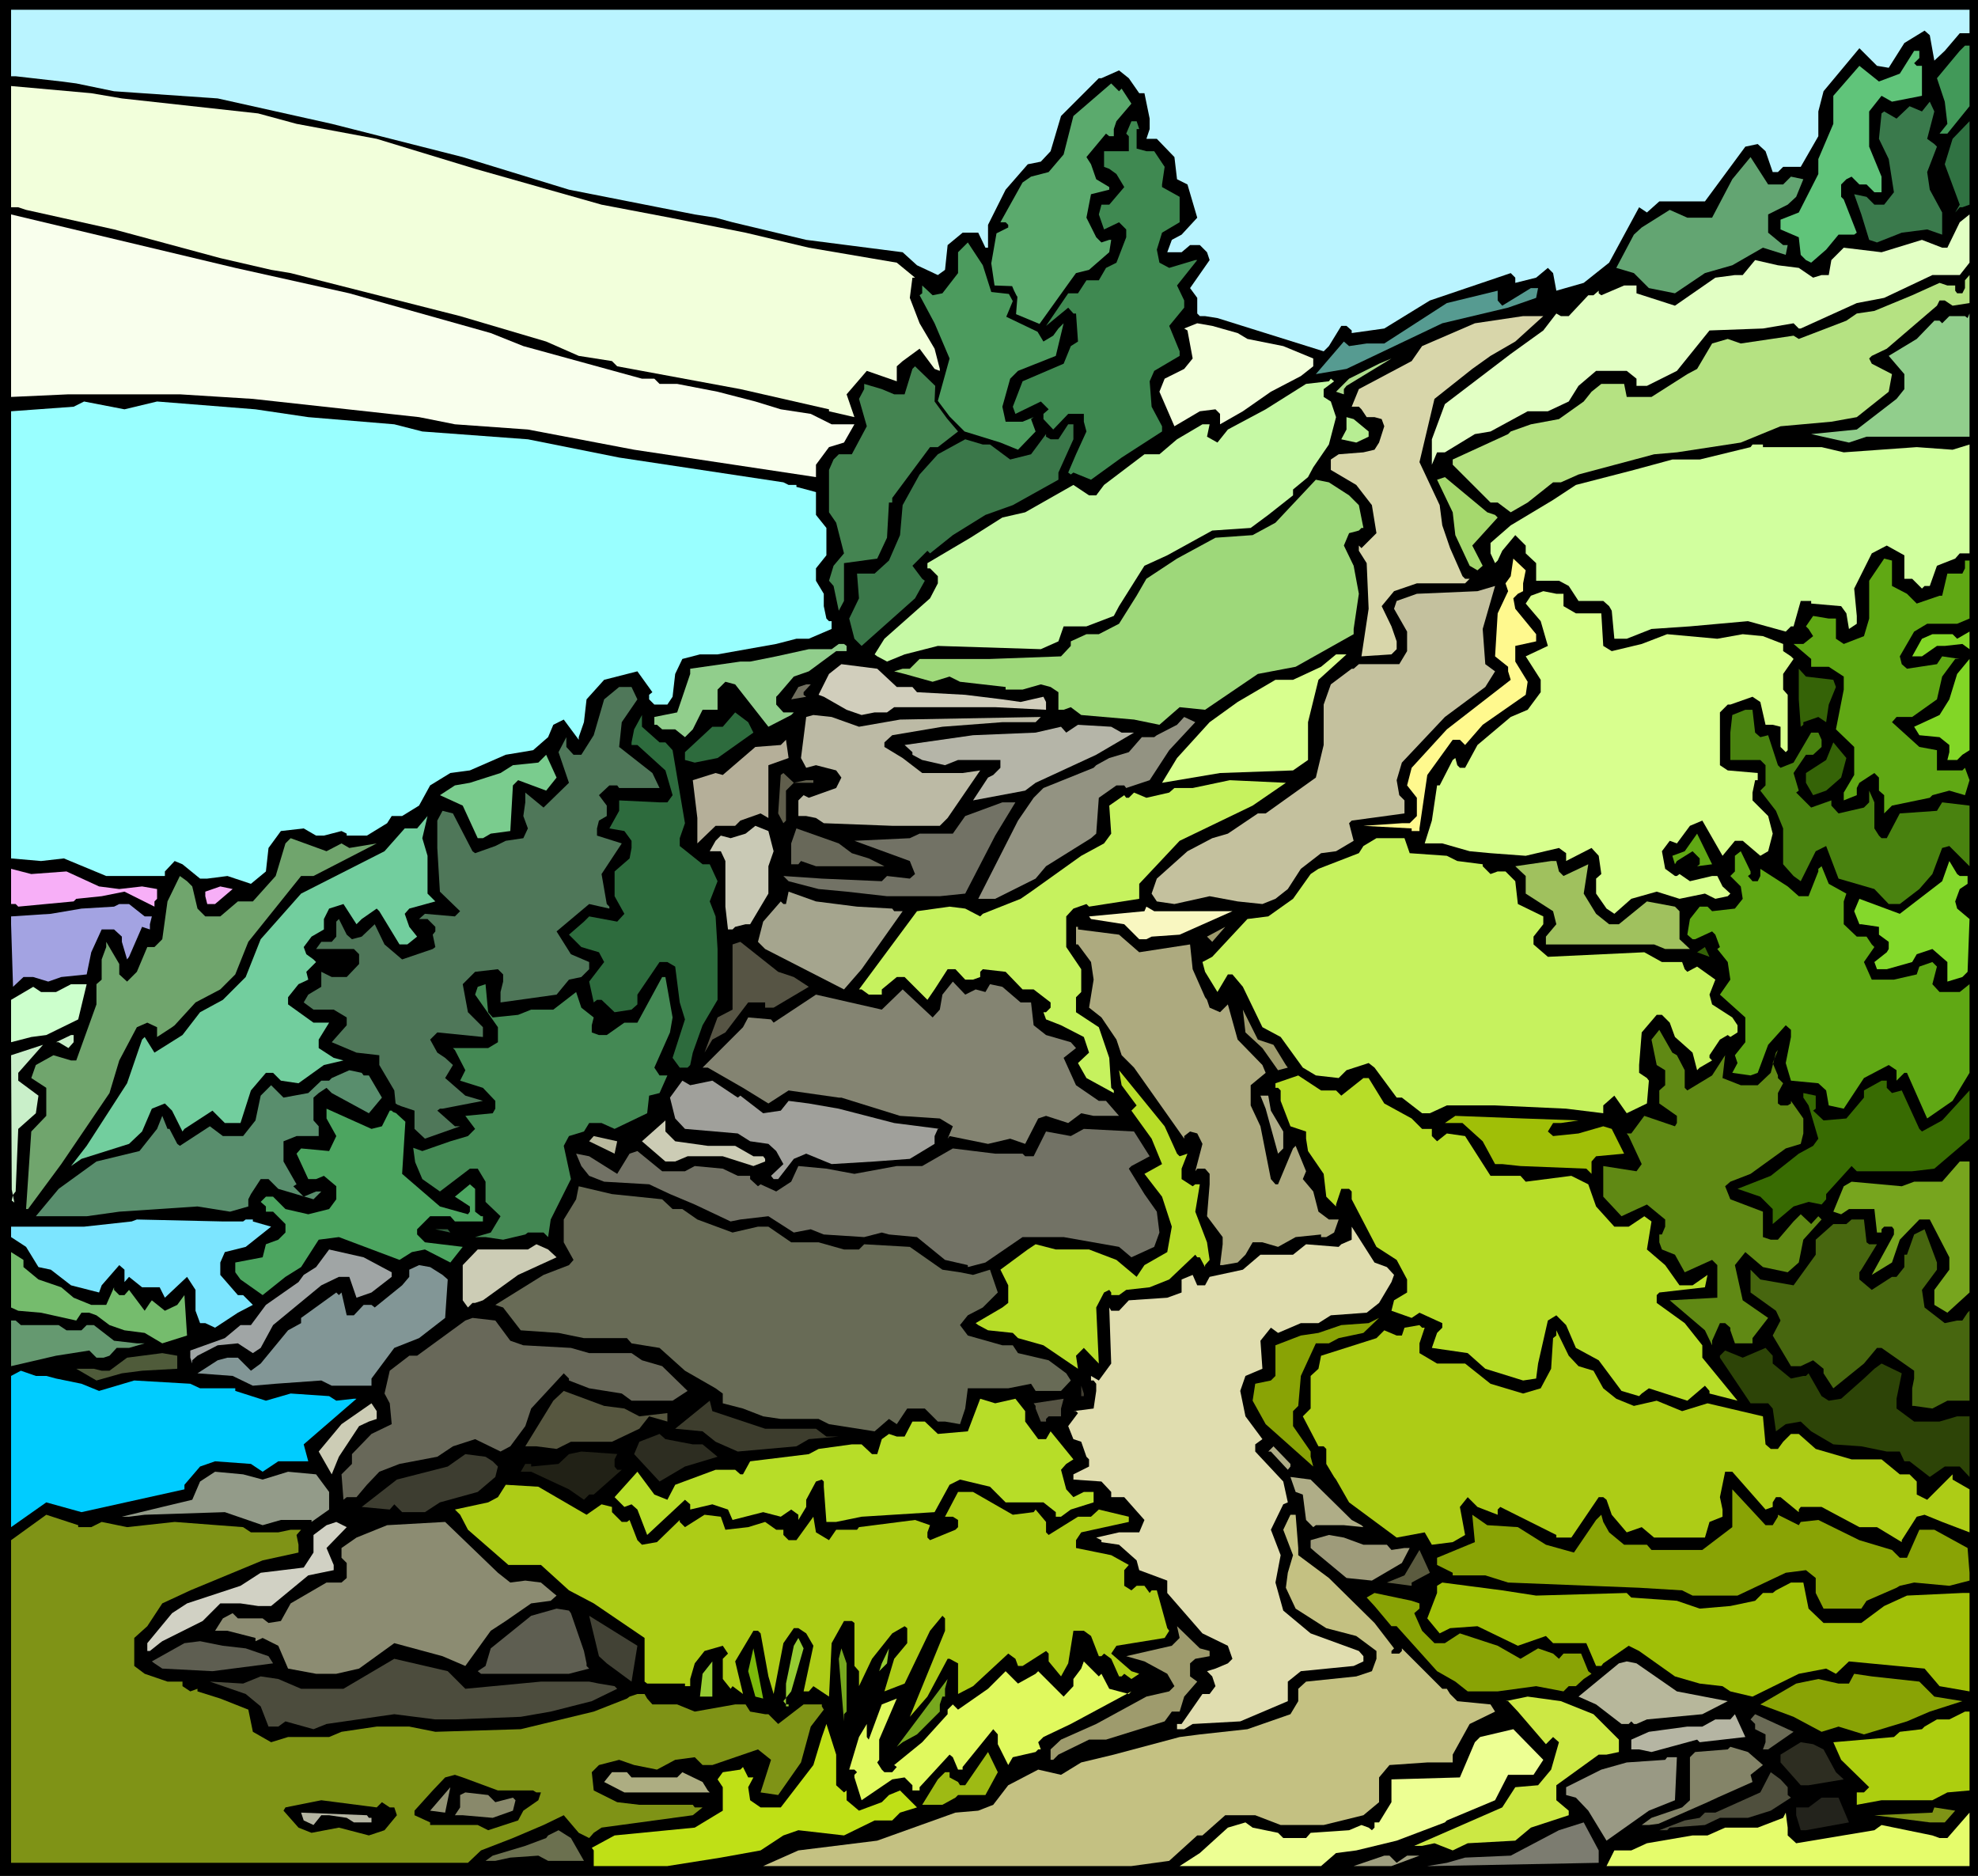
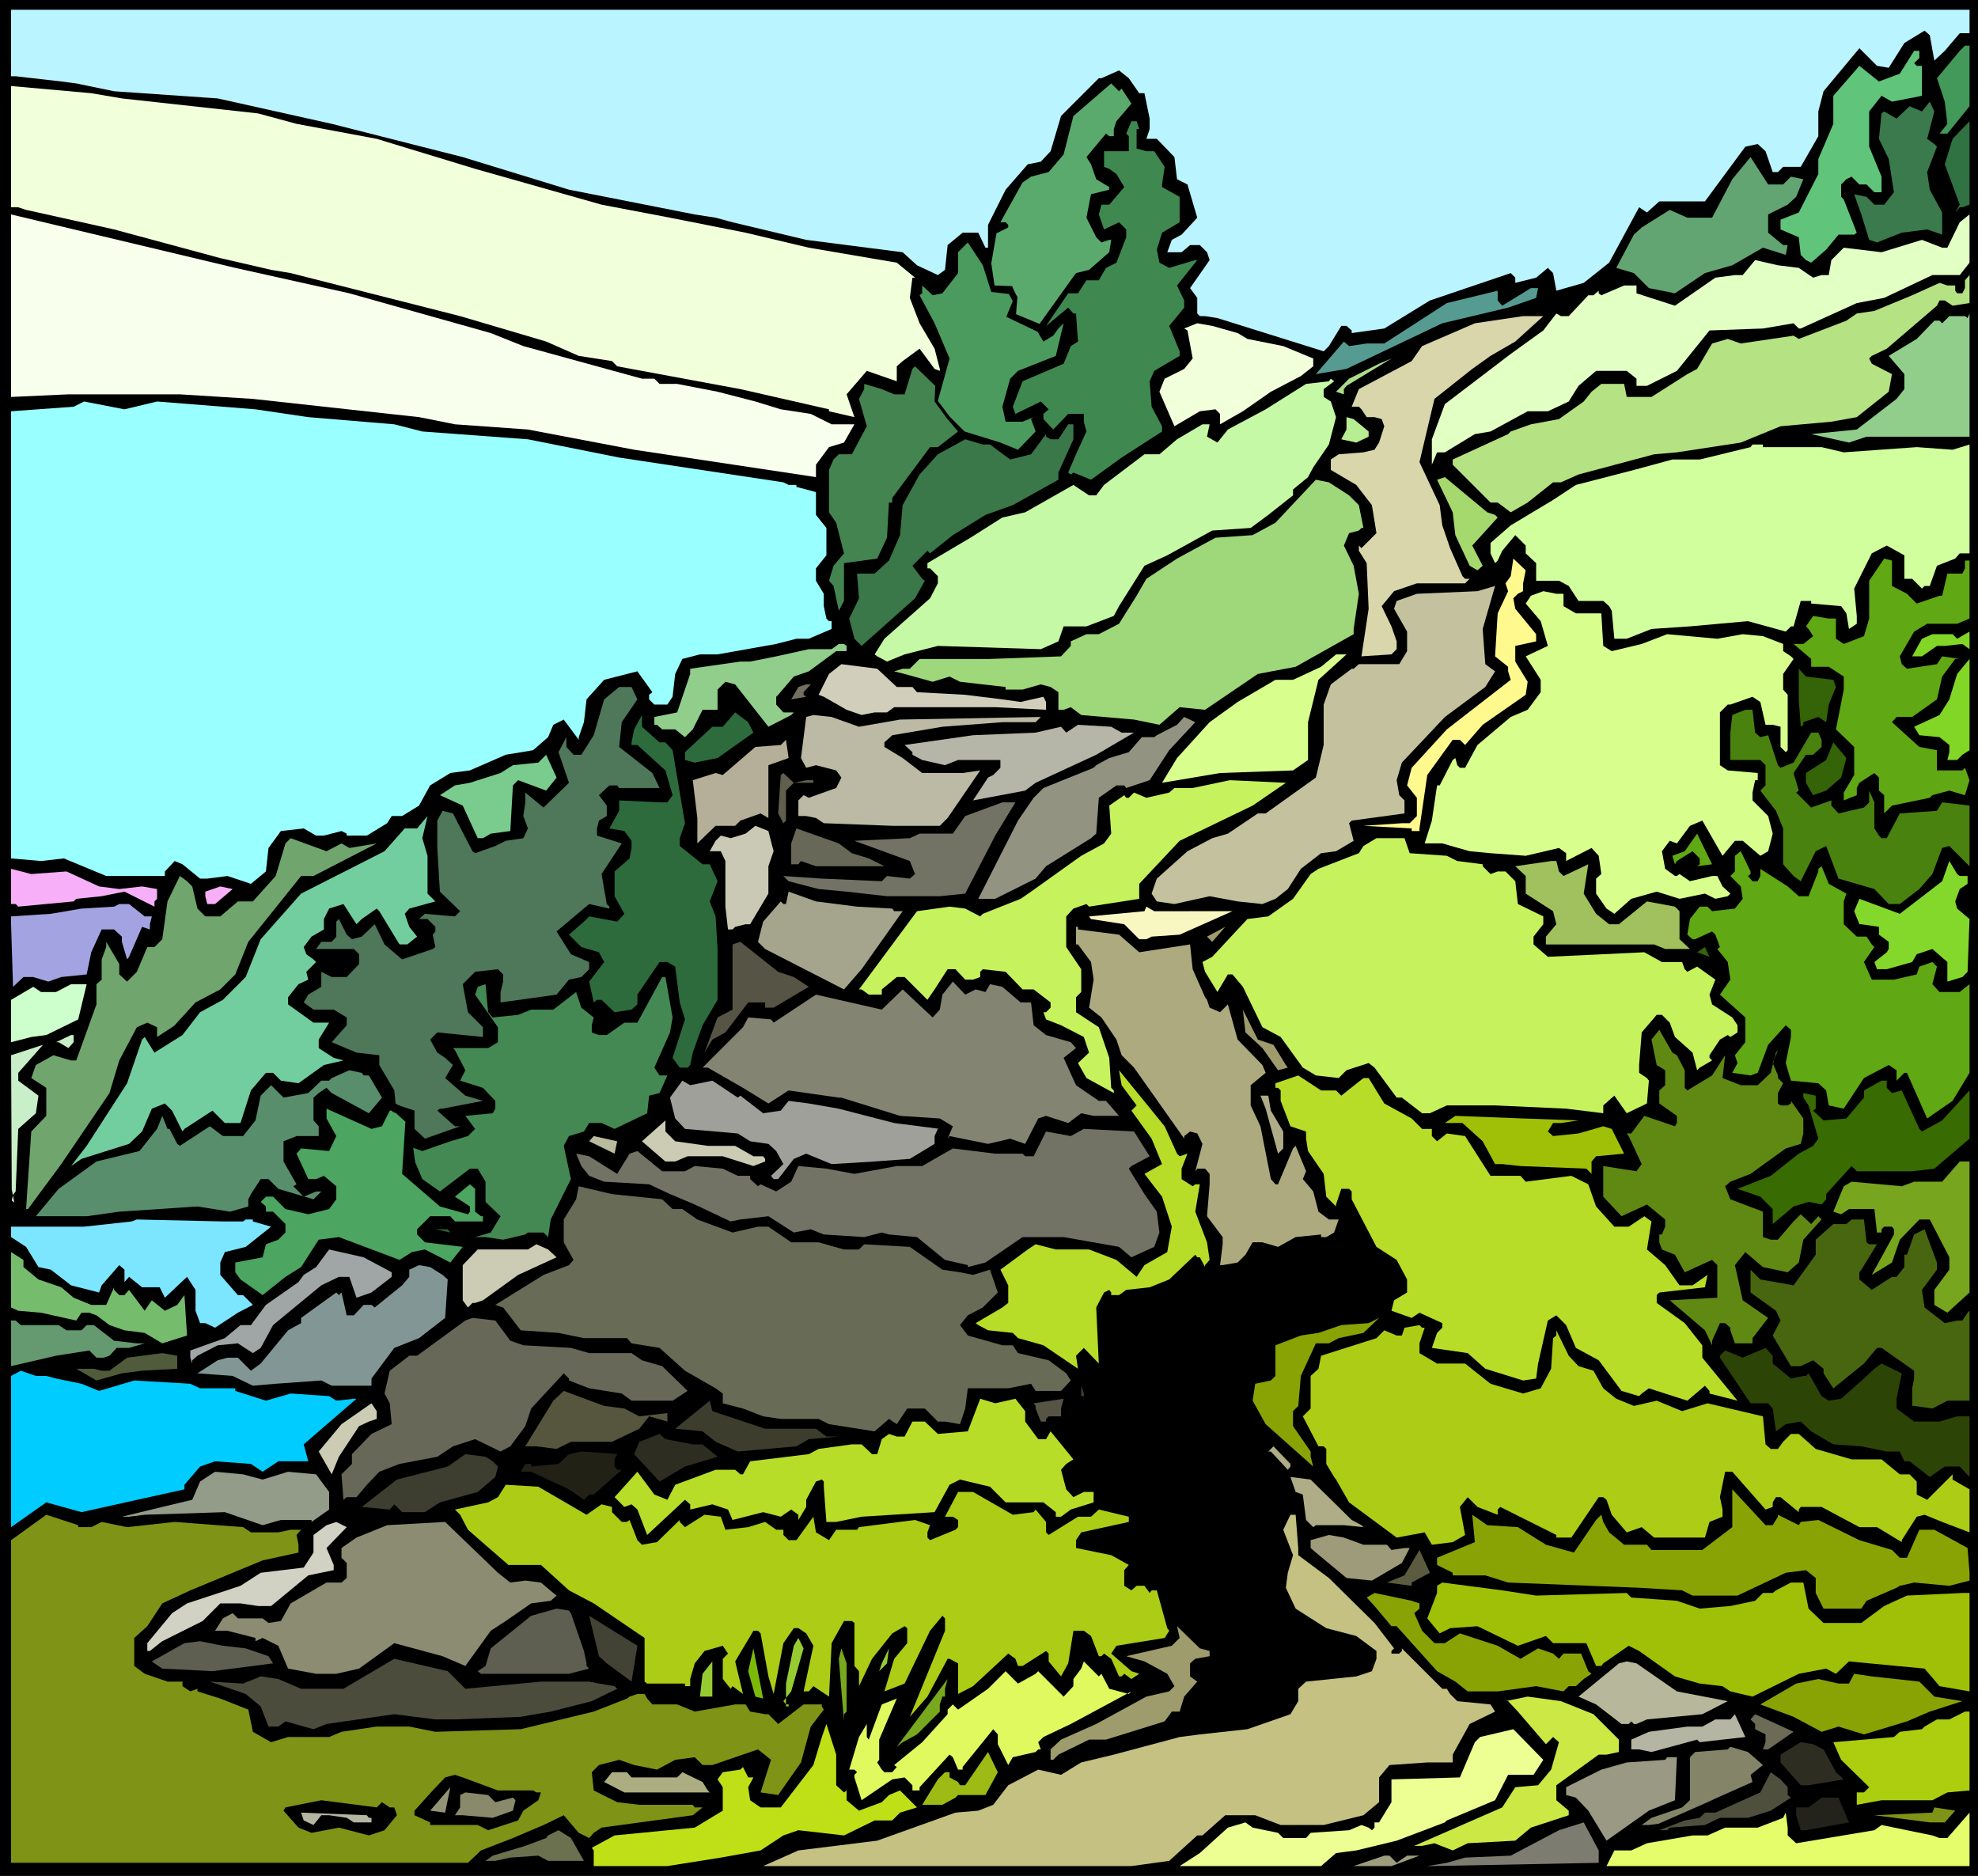
<svg xmlns="http://www.w3.org/2000/svg" xmlns:ns1="http://sodipodi.sourceforge.net/DTD/sodipodi-0.dtd" xmlns:ns2="http://www.inkscape.org/namespaces/inkscape" version="1.0" width="129.766mm" height="123.06mm" id="svg164" ns1:docname="Mountain Trail.wmf">
  <rect width="100%" height="100%" fill="#333333" stroke="none" />
  <ns1:namedview id="namedview164" pagecolor="#ffffff" bordercolor="#000000" borderopacity="0.25" ns2:showpageshadow="2" ns2:pageopacity="0.0" ns2:pagecheckerboard="0" ns2:deskcolor="#d1d1d1" ns2:document-units="mm" />
  <defs id="defs1">
    <pattern id="WMFhbasepattern" patternUnits="userSpaceOnUse" width="6" height="6" x="0" y="0" />
  </defs>
  <path style="fill:#000000;fill-opacity:1;fill-rule:evenodd;stroke:none" d="M 490.455,465.109 H 0 V 0 h 490.455 z" id="path1" />
  <path style="fill:#baf4ff;fill-opacity:1;fill-rule:evenodd;stroke:none" d="m 488.355,8.242 h -2.424 l -3.717,4.363 -2.586,2.424 -1.131,-6.303 -1.293,-1.131 -5.01,3.071 -1.939,3.071 -1.939,3.071 -2.909,-0.485 -4.363,-4.363 -8.888,10.666 -1.293,5.01 v 6.141 l -4.363,7.596 h -4.363 l -1.293,1.293 h -1.293 l -1.778,-5.171 -1.939,-1.778 -3.07,0.646 -10.019,13.575 h -11.312 l -3.07,2.747 -1.939,-1.293 -7.434,13.737 -6.302,5.01 -6.787,1.939 -0.808,-4.363 -1.293,-1.293 -2.909,2.424 -5.171,1.293 v -1.293 l -1.131,-1.131 -20.038,6.788 -11.312,6.949 -8.08,1.131 v -0.646 l -1.293,-1.131 h -1.293 l -3.07,5.01 -1.293,1.293 -26.341,-8.242 -3.07,-0.485 h -1.293 l -0.646,-0.646 v -3.879 l -1.778,-2.424 4.848,-6.949 -0.646,-1.939 -1.778,-1.778 h -2.424 l -2.101,1.778 h -3.555 l 1.131,-3.071 2.424,-1.293 3.878,-4.202 -2.424,-8.242 -2.586,-1.293 -0.646,-5.495 -4.363,-4.525 h -2.586 l 0.808,-2.424 v -2.586 l -1.293,-6.303 h -1.293 l -2.586,-3.717 -2.424,-1.939 -4.363,1.939 h -0.646 l -1.293,1.293 -8.08,8.08 -2.586,8.727 -2.424,2.586 -3.232,0.646 -5.494,6.303 -4.363,8.727 v 5.656 h -0.646 l -1.778,-3.717 h -3.878 l -3.717,3.071 -0.646,6.141 -1.778,1.293 -5.171,-2.424 -3.555,-3.232 -23.917,-3.071 -18.261,-4.363 -4.202,-1.131 -5.171,-0.808 L 141.077,47.028 114.736,38.948 82.254,30.706 53.974,24.403 28.28,22.625 18.907,20.686 15.19,20.201 3.878,18.908 H 2.747 V 2.424 H 488.355 Z" id="path2" />
  <path style="fill:#429959;fill-opacity:1;fill-rule:evenodd;stroke:none" d="m 488.355,26.342 -5.494,6.788 h -1.939 l 1.939,-2.424 -0.646,-5.495 -1.939,-5.818 5.656,-6.788 1.293,-1.293 h 1.131 z" id="path3" />
  <path style="fill:#60c47a;fill-opacity:1;fill-rule:evenodd;stroke:none" d="m 475.911,14.383 -1.293,1.293 0.646,0.646 h 1.293 v 7.434 l -7.434,1.454 -2.586,-1.454 -3.07,3.879 v 8.727 l 3.07,7.434 v 3.879 h -1.778 l -1.939,-1.939 h -1.778 l -1.939,-1.939 -1.293,0.646 -1.293,1.293 v 3.071 l 0.646,0.646 3.232,8.242 -0.646,0.485 h -3.878 l -3.07,3.717 -3.717,3.232 -1.293,-0.646 -1.293,-1.293 -0.485,-4.363 -4.525,-1.939 v -2.424 l 4.525,-1.778 4.848,-9.535 v -3.717 l 3.717,-8.727 v -6.949 l 6.464,-7.434 4.848,3.879 5.171,-1.939 3.555,-5.656 h 1.293 z" id="path4" />
  <path style="fill:#448451;fill-opacity:1;fill-rule:evenodd;stroke:none" d="m 234.805,103.753 2.747,3.232 -5.01,3.879 h -1.939 l -9.373,12.605 v 1.131 h -0.808 l -0.485,8.727 -2.424,5.171 -8.242,1.131 v 9.373 l -1.293,2.424 -1.293,-6.141 -1.131,-1.293 1.131,-3.717 2.586,-3.071 -1.939,-7.596 -1.778,-2.586 v -10.505 l 1.131,-2.586 1.293,-1.293 h 3.232 l 3.717,-6.949 -1.939,-6.788 1.293,-2.424 v -1.293 l 4.363,1.293 3.07,1.293 h 2.586 l 1.939,-6.303 0.646,-0.646 5.01,4.848 -0.162,3.879 z" id="path5" />
  <path style="fill:#4c9b5e;fill-opacity:1;fill-rule:evenodd;stroke:none" d="m 251.126,74.663 -1.616,3.879 7.757,3.717 1.454,2.424 2.424,-1.454 1.293,-1.778 1.293,-1.293 -1.939,8.08 -9.373,3.717 -1.939,1.939 -1.939,6.949 0.808,3.717 h 4.202 l 2.747,-1.131 -0.646,0.485 1.131,3.071 -4.363,4.525 -4.363,-1.778 -8.888,-2.747 -3.717,-3.717 -2.909,-3.879 2.909,-10.505 -3.717,-8.727 -3.717,-6.949 0.646,-0.485 v -1.939 l 2.586,2.424 2.424,-0.485 3.878,-5.01 v -5.171 l 2.424,-2.424 3.717,5.656 2.101,6.626 4.363,0.485 z" id="path6" />
  <path style="fill:#5baa6d;fill-opacity:1;fill-rule:evenodd;stroke:none" d="m 278.113,21.979 2.424,3.717 -3.717,4.363 -0.646,1.939 v 1.778 h -1.131 l -0.808,-0.646 -4.848,5.818 1.131,1.778 1.293,3.717 3.232,1.939 v 0.646 l -4.525,1.131 -1.131,5.818 2.424,4.848 1.293,1.293 1.939,-0.646 h 0.485 l -0.485,3.071 -5.01,4.363 -3.232,0.808 -1.293,1.778 -7.757,10.828 -5.818,-2.424 0.323,-4.04 V 73.693 73.532 l -0.162,-0.162 -0.162,-0.323 -0.485,-0.97 -0.485,-1.131 -4.363,-0.162 -0.808,-5.495 1.293,-7.434 2.909,-1.454 V 55.755 l -0.646,-0.646 h -1.293 l 5.494,-9.858 2.101,-1.454 4.363,-1.131 3.717,-4.363 2.424,-9.535 9.373,-8.08 1.939,1.939 z" id="path7" />
  <path style="fill:#f2ffdb;fill-opacity:1;fill-rule:evenodd;stroke:none" d="m 30.219,24.403 33.774,3.717 9.534,2.586 19.877,3.717 24.402,7.434 31.35,8.888 16.968,3.232 18.746,3.717 15.675,3.717 21.816,3.717 4.525,3.717 h -0.646 l -0.646,5.01 2.424,6.303 3.717,6.303 1.293,5.01 v 0.485 l -1.293,-0.485 -3.717,-5.01 -4.202,3.071 -1.454,1.293 v 3.717 l -7.434,-2.586 -5.01,5.818 1.939,5.656 -6.302,-1.454 v -0.485 l -21.978,-5.01 -30.542,-5.656 -1.293,-1.293 -8.242,-1.293 L 135.421,84.683 114.089,78.38 72.074,67.714 67.226,66.906 54.621,63.997 28.28,56.886 6.464,52.038 4.525,51.391 H 2.747 V 21.332 l 19.877,1.778 z" id="path8" />
  <path style="fill:#3a7a4c;fill-opacity:1;fill-rule:evenodd;stroke:none" d="m 477.851,34.423 1.778,1.293 0.646,0.646 -2.424,6.303 0.646,4.363 3.07,5.656 v 5.495 l -3.717,-1.293 -6.302,0.808 -6.141,2.424 -1.939,-0.646 -1.939,-6.303 -1.778,-5.01 3.07,0.646 1.939,1.939 h 2.424 l 2.424,-3.071 -1.293,-8.242 -2.424,-5.01 0.646,-6.303 0.646,-0.485 3.07,1.778 3.232,-3.071 3.07,1.293 1.939,-2.424 1.131,2.424 z" id="path9" />
  <path style="fill:#3f8951;fill-opacity:1;fill-rule:evenodd;stroke:none" d="m 282.476,31.998 h -0.646 v 4.848 l 2.424,0.646 h 1.939 l 2.586,3.879 -0.646,4.363 v 0.646 l 4.363,2.424 v 6.303 l -4.363,2.586 -1.293,4.202 0.646,3.232 2.424,1.293 6.464,-1.939 h 0.485 l -5.01,6.303 1.778,3.717 v 1.778 l -3.717,4.525 2.586,6.303 v 1.131 l -6.302,3.717 -1.131,2.586 0.485,6.303 2.586,4.848 v 1.293 l -10.019,6.464 -7.595,5.495 -4.363,-1.778 -0.646,0.485 -0.646,-0.485 1.939,-4.525 2.586,-5.656 -0.646,-2.424 v -1.939 h -3.878 l -3.717,3.879 -2.424,-2.586 v -1.293 l 1.293,-1.131 -1.939,-1.939 -6.302,3.071 -0.646,-1.778 2.424,-6.303 10.181,-4.363 1.778,-4.363 1.778,-1.131 -0.485,-6.949 h -0.646 l -1.293,-1.454 -5.494,4.525 5.494,-8.08 h 2.424 l 2.101,-3.232 h 3.07 l 1.778,-3.071 2.586,-1.293 2.424,-6.303 v -1.939 l -1.778,-1.778 -3.717,1.778 -1.293,-3.717 0.646,-2.424 h 1.939 l 3.717,-4.363 -1.939,-3.232 -1.778,-1.293 -1.293,-0.485 v -3.879 h 6.141 v -3.717 l -0.646,-0.646 1.293,-3.071 h 1.293 z" id="path10" />
  <path style="fill:#307242;fill-opacity:1;fill-rule:evenodd;stroke:none" d="m 486.577,51.391 h -0.646 l -1.131,1.293 1.131,-1.939 -3.717,-10.02 1.939,-6.303 4.202,-4.363 v 20.686 z" id="path11" />
  <path style="fill:#63a572;fill-opacity:1;fill-rule:evenodd;stroke:none" d="m 442.137,45.735 1.939,-1.939 3.07,0.646 -1.778,4.363 -2.101,1.939 -4.848,2.424 v 4.525 l 3.717,3.071 h 1.131 l -0.485,2.424 -5.656,-1.778 -7.595,4.363 -6.787,1.939 -7.434,5.01 -6.464,-1.293 -3.717,-3.717 -4.363,-1.293 4.363,-8.242 1.939,-1.778 6.949,-4.363 4.363,1.939 h 6.141 l 5.01,-9.535 4.525,-5.495 4.363,6.788 z" id="path12" />
  <path style="fill:#f9ffed;fill-opacity:1;fill-rule:evenodd;stroke:none" d="m 86.618,72.724 35.067,9.858 8.08,3.232 29.411,8.08 h 3.07 l 1.293,1.293 h 4.363 l 10.019,1.939 9.373,2.424 6.302,1.939 7.434,1.131 5.171,2.586 h 5.656 l -2.586,4.525 -3.717,1.131 -3.232,4.363 v 3.071 l -45.086,-6.788 -26.341,-5.01 -18.099,-1.293 -8.888,-1.778 L 62.701,98.904 44.602,97.773 H 16.968 L 2.747,98.42 V 53.169 L 58.338,66.421 Z" id="path13" />
  <path style="fill:#e2ffc4;fill-opacity:1;fill-rule:evenodd;stroke:none" d="m 485.931,68.199 h -6.787 l -11.958,5.656 -6.787,1.293 -13.898,6.303 h -0.485 l -1.293,-1.293 -7.595,1.293 -13.251,0.485 -8.08,10.02 -7.434,3.717 h -2.586 v -1.778 l -2.424,-1.939 h -7.595 l -4.363,3.717 -2.424,3.879 -5.171,2.424 h -5.01 l -9.211,5.01 -3.878,0.646 -7.434,4.525 h -1.939 l -1.293,3.071 v -6.303 l 3.232,-8.727 16.322,-12.444 8.08,-5.818 3.232,-4.202 1.131,0.646 h 1.939 l 4.848,-5.171 h 1.293 l 1.293,-1.131 v 0.646 l 0.646,0.485 5.656,-2.424 h 3.07 v 1.939 l 9.534,3.071 10.019,-6.949 4.848,-0.646 h 1.939 l 3.07,-3.717 5.656,1.293 5.171,0.646 3.555,2.424 2.101,-0.646 h 1.778 l 0.646,-3.717 3.07,-3.071 9.373,1.131 10.019,-3.071 5.01,1.939 h 1.293 l 3.07,-6.303 2.424,-1.939 v 11.959 z" id="path14" />
  <path style="fill:#b5e282;fill-opacity:1;fill-rule:evenodd;stroke:none" d="m 484.153,75.794 -1.939,-1.293 h -1.293 l -0.646,1.293 -12.443,10.666 -3.717,1.778 -0.646,0.646 0.646,1.293 5.01,2.586 -0.808,4.363 -7.918,6.303 -6.302,1.131 -12.605,1.131 -9.858,4.04 -15.837,2.424 -5.656,0.485 -18.746,5.01 -4.363,1.939 h -1.939 l -6.302,5.01 -4.202,2.424 -3.232,-2.424 h -1.778 l -9.373,-9.373 v -1.293 l 13.736,-6.303 0.646,-0.646 5.01,-1.778 6.949,-1.293 6.141,-4.363 1.939,-2.424 2.424,-1.939 h 5.656 l 0.646,3.232 h 6.141 l 8.888,-5.656 2.424,-1.293 3.717,-6.303 3.878,-1.131 3.232,1.131 13.09,-1.939 1.293,0.808 11.797,-4.525 2.586,-1.778 4.363,-0.646 9.373,-3.879 6.787,-3.071 1.939,0.646 h 1.939 v 1.293 l 0.485,0.646 h 1.293 l 0.646,-1.293 v -1.939 l 1.131,-1.293 v 6.949 z" id="path15" />
  <path style="fill:#569b91;fill-opacity:1;fill-rule:evenodd;stroke:none" d="m 380.891,73.855 -6.949,2.424 -16.322,3.879 -23.755,11.313 -7.595,1.293 6.949,-8.08 1.293,1.131 4.363,-0.646 h 4.363 l 15.514,-10.02 12.605,-3.071 v 2.424 l 1.131,1.293 7.11,-4.363 h 1.778 z" id="path16" />
  <path style="fill:#91ce8c;fill-opacity:1;fill-rule:evenodd;stroke:none" d="m 462.822,108.278 -4.363,1.454 -9.373,-2.101 11.312,-1.131 9.858,-7.596 1.939,-2.424 v -3.717 l -3.878,-4.525 6.949,-4.202 4.363,-4.525 h 1.293 l 0.646,0.646 1.778,-1.778 h 3.878 l 0.646,0.485 0.485,-1.131 v 30.544 z" id="path17" />
  <path style="fill:#d8d6aa;fill-opacity:1;fill-rule:evenodd;stroke:none" d="m 375.72,84.683 -6.141,3.555 -4.525,3.232 -9.373,7.434 -3.717,15.676 5.01,10.666 0.646,5.01 1.939,5.656 3.07,6.949 0.646,0.646 h 1.131 l -1.131,1.131 H 351.318 l -5.656,1.939 -3.07,3.717 2.424,5.01 1.293,3.717 v 1.939 l -1.293,1.293 -7.434,0.485 1.778,-11.797 -0.485,-11.313 -1.939,-3.071 v -1.293 l 0.646,0.646 3.717,-3.717 -1.131,-6.949 -3.878,-5.01 -6.302,-3.717 v -2.586 l 1.939,-1.293 6.141,-0.485 2.747,-0.646 1.131,-1.778 1.293,-4.04 -0.646,-1.778 -1.778,-0.485 h -1.939 l -1.293,-1.939 -0.646,-0.646 h -1.778 l 1.778,-4.363 13.09,-6.949 2.586,-3.717 13.09,-5.656 11.958,-1.778 h 5.01 z" id="path18" />
  <path style="fill:#f2ffdb;fill-opacity:1;fill-rule:evenodd;stroke:none" d="m 306.878,82.582 2.424,1.454 8.888,1.778 7.434,3.071 v 1.939 l -3.07,2.424 -7.434,3.879 -6.949,4.848 -5.656,3.232 v -2.586 l -1.131,-1.131 -3.878,0.485 -6.302,3.717 -3.717,-8.565 1.293,-3.232 4.848,-2.424 2.101,-2.586 -1.293,-6.949 -0.808,-0.485 3.232,-1.293 3.717,0.646 z" id="path19" />
  <path style="fill:#addb8c;fill-opacity:1;fill-rule:evenodd;stroke:none" d="m 333.219,96.48 v 1.293 l -1.939,-0.646 3.232,-3.232 7.434,-3.717 3.07,-1.293 -11.15,6.788 z" id="path20" />
  <path style="fill:#c6f9a5;fill-opacity:1;fill-rule:evenodd;stroke:none" d="m 328.209,96.48 v 1.939 l 1.778,1.131 1.293,3.879 -1.778,6.788 -3.878,5.656 -1.293,2.424 -3.717,3.071 v 1.454 l -6.141,4.848 -4.363,3.232 -9.534,0.646 -11.15,6.141 -5.656,2.586 -6.302,10.02 -1.293,2.424 -6.787,2.586 h -5.656 l -1.293,3.717 -4.363,1.939 -25.533,-0.808 -8.242,2.101 -4.363,1.778 -2.424,-1.293 -0.646,-0.485 2.424,-3.879 11.312,-10.02 1.939,-3.717 v -1.778 l -1.939,-1.939 h -0.646 v -1.293 l 10.666,-6.303 7.918,-5.01 5.656,-1.293 11.958,-6.788 3.878,2.586 h 1.778 l 1.939,-2.586 10.019,-7.596 h 3.717 l 4.363,-3.717 6.302,-3.717 h 1.778 l -0.646,3.071 2.586,1.454 2.586,-3.232 9.373,-5.01 10.019,-6.303 5.656,-0.646 0.485,-0.646 0.808,0.646 z" id="path21" />
  <path style="fill:#99ffff;fill-opacity:1;fill-rule:evenodd;stroke:none" d="m 38.946,99.551 24.402,1.939 13.09,1.939 21.331,1.778 6.949,1.778 26.179,1.939 22.624,4.525 40.723,6.141 1.293,0.646 h 1.939 v 0.485 l 4.848,1.293 v 5.656 l 2.586,3.232 v 6.788 l -2.586,3.232 v 3.071 l 1.939,3.232 v 3.071 l 0.646,3.071 0.646,0.646 h 0.646 v 1.939 l -5.656,2.424 h -3.07 l -5.01,1.293 -14.544,2.586 h -4.363 l -4.363,1.131 -1.778,3.717 -0.646,5.656 -1.293,1.939 h -3.232 l -1.293,-1.293 v -1.131 l 0.808,-0.646 -3.717,-5.171 -8.242,2.101 -4.363,4.848 -0.646,5.656 -1.293,3.717 v 0.646 l -3.717,-5.01 -2.586,1.293 -1.293,3.071 -3.717,3.232 -6.787,1.131 -8.888,3.879 -4.848,0.646 -5.01,3.071 -2.747,5.01 -4.202,2.586 H 97.121 l -1.131,1.778 -5.01,3.071 h -5.01 v -0.485 l -1.293,-0.646 -4.363,1.131 h -1.939 l -3.07,-1.778 -5.656,0.646 -3.07,4.202 -0.646,5.818 -3.717,3.071 -5.818,-1.939 -5.01,0.646 h -1.778 l -4.363,-3.555 -1.939,-0.808 -2.424,2.586 v 1.131 H 26.341 l -10.504,-4.363 -5.656,0.646 -7.434,-0.646 V 101.975 l 15.514,-1.131 2.586,-1.293 10.019,1.939 z" id="path22" />
  <path style="fill:#b7ed93;fill-opacity:1;fill-rule:evenodd;stroke:none" d="m 339.36,106.985 v 1.293 l -3.07,1.454 -3.717,-0.808 1.293,-2.424 v -3.071 l 1.778,0.485 z" id="path23" />
  <path style="fill:#3a7749;fill-opacity:1;fill-rule:evenodd;stroke:none" d="m 266.155,108.924 -3.717,8.242 v 1.778 l -11.312,6.303 -6.787,2.424 -8.08,5.01 -5.656,4.525 -0.646,-0.646 -3.717,3.717 2.424,3.232 0.646,0.485 -2.424,4.363 -13.251,11.797 -1.778,-1.778 -1.293,-5.01 2.424,-5.01 -0.485,-6.141 h 4.363 l 3.555,-3.232 2.747,-6.303 0.646,-7.434 4.202,-7.596 4.525,-5.01 6.787,-3.717 4.363,1.293 h 1.778 l 5.01,3.717 5.171,-1.293 3.717,-5.01 v 0.646 l 1.131,0.646 h 1.939 l 2.424,-3.717 h 1.293 z" id="path24" />
  <path style="fill:#d1ff9e;fill-opacity:1;fill-rule:evenodd;stroke:none" d="m 437.128,110.863 h 14.544 l 5.494,1.293 18.099,-1.293 8.888,0.646 4.202,-1.293 v 26.989 h -2.424 l -1.131,1.293 -4.525,1.778 -1.778,5.01 h -1.293 l -0.646,0.646 -2.424,-2.424 h -1.939 v -5.818 l -4.363,-2.424 -3.717,1.939 -4.363,8.727 0.646,6.788 v 1.939 l -1.939,1.293 -0.646,-3.879 -1.293,-1.778 -7.434,-0.646 v -0.646 h -2.586 l -1.778,6.303 h -0.646 l -1.293,1.293 -9.373,-2.586 -14.382,1.293 -9.534,0.646 -6.141,2.424 h -3.07 l -0.646,-6.949 -0.646,-1.131 -1.454,-1.293 h -6.141 l -2.424,-3.717 -2.424,-1.293 h -5.656 v -4.363 l -2.586,-2.424 v -1.939 l -2.586,-2.586 -3.232,3.879 -1.131,2.424 -0.646,0.646 -1.131,-2.424 v -2.586 l 5.01,-4.363 10.504,-6.303 5.656,-3.717 14.382,-3.717 9.534,-2.586 h 6.787 l 12.605,-3.071 0.485,-0.646 h 2.586 z" id="path25" />
  <path style="fill:#a5d86d;fill-opacity:1;fill-rule:evenodd;stroke:none" d="m 370.71,127.671 0.646,0.646 -6.302,6.949 2.586,5.01 -1.293,1.131 -1.939,-1.131 -3.555,-7.596 -0.646,-5.656 -3.878,-8.08 1.939,-0.646 10.504,8.727 z" id="path26" />
  <path style="fill:#9ed87a;fill-opacity:1;fill-rule:evenodd;stroke:none" d="m 334.512,122.822 2.424,2.424 1.131,5.656 h -0.485 l -0.646,0.646 -2.424,0.646 -1.293,3.071 2.424,5.01 1.293,6.949 -1.293,8.727 v 1.293 l -14.382,8.08 -9.373,1.778 -13.09,8.888 -6.302,-0.646 -5.01,4.363 -6.302,-1.293 -13.09,-1.131 -2.586,-1.939 -1.778,0.646 h -1.293 v -4.363 l -1.939,-1.293 -2.424,-0.646 -4.525,1.293 h -4.202 v -0.646 l -11.312,-1.293 -2.586,-1.293 -4.202,1.293 -6.949,-1.939 -2.586,-0.646 2.101,-0.646 h 1.778 l 2.424,-2.424 h 17.453 l 17.614,-0.646 2.424,-2.586 v -1.131 l 3.878,-1.778 h 3.07 l 5.01,-2.586 4.363,-6.949 2.424,-4.202 7.595,-5.01 9.534,-5.171 9.211,-0.646 5.656,-3.071 10.019,-10.666 3.232,0.646 z" id="path27" />
  <path style="fill:#fff98e;fill-opacity:1;fill-rule:evenodd;stroke:none" d="m 377.659,144.639 v 1.939 l -1.293,0.646 -1.131,1.131 0.485,2.586 5.171,6.303 v 1.778 l -5.171,1.131 v 3.879 l 3.07,5.01 -0.485,3.232 -10.666,7.434 -4.363,5.01 -1.293,-1.293 h -1.778 l -6.302,8.727 -1.939,13.252 v 0.646 h -1.939 v -0.646 l -11.958,-0.646 9.534,-0.646 h 1.939 l 1.778,-1.778 v -4.525 l -2.424,-3.071 1.131,-4.363 8.726,-9.535 15.837,-12.282 -0.646,-2.101 v -1.131 l -3.232,-2.586 0.646,-10.666 2.586,-5.495 -0.646,-1.939 1.293,-1.778 0.646,-4.363 3.07,2.909 z" id="path28" />
  <path style="fill:#60a814;fill-opacity:1;fill-rule:evenodd;stroke:none" d="m 469.124,145.286 3.717,1.939 2.424,2.424 5.656,-1.939 h 0.646 l 1.293,-5.495 h 3.717 l 0.646,-1.293 v -1.939 h 1.131 v 14.383 l -3.07,1.293 h -7.434 l -3.232,1.939 -3.555,6.141 0.485,1.939 1.293,1.131 7.434,-1.131 1.293,-1.939 4.363,0.646 h -1.131 l -3.232,4.363 -1.293,5.656 -6.141,4.363 h -3.878 l -1.131,1.293 6.787,6.141 4.363,0.808 v 5.01 h 6.302 l 0.646,-0.646 1.131,3.071 -1.131,3.717 -3.878,-1.131 -4.202,1.131 -0.646,0.646 -9.373,1.939 -1.939,1.939 v -4.525 l -1.293,-1.131 v -3.232 l -1.131,-1.131 -3.717,2.424 -0.646,1.293 v 1.778 l -3.232,1.293 v -1.939 l 2.586,-4.363 v -6.949 l -4.525,-4.363 1.939,-9.858 v -3.232 l -3.717,-2.424 h -4.363 v -1.939 l -4.363,-3.717 h 2.424 l 2.424,-1.939 -1.131,-1.778 -0.646,-0.646 1.778,-2.586 3.878,0.646 h 1.778 v 5.01 l 1.939,1.293 5.01,-1.939 1.293,-4.363 v -9.373 l 3.717,-5.495 1.939,0.485 z" id="path29" />
  <path style="fill:#c4c19e;fill-opacity:1;fill-rule:evenodd;stroke:none" d="m 368.286,164.679 2.424,1.778 -2.424,3.879 -10.019,7.434 -10.666,11.313 -1.293,4.363 0.646,3.717 1.293,1.293 v 3.232 l -13.09,1.778 -0.646,0.646 1.131,4.363 -4.363,2.586 -3.717,0.485 -5.01,3.879 -3.232,5.01 -3.07,2.424 -3.232,1.293 -6.141,-0.646 -6.949,-1.293 -8.726,1.939 -4.363,-0.646 -1.293,-1.939 1.293,-3.717 7.595,-6.788 6.141,-3.232 3.878,-1.131 7.434,-5.01 h 1.939 l 12.443,-8.888 1.939,-8.08 v -10.02 l 1.778,-5.01 5.171,-3.879 h 0.485 l 1.293,-1.131 h 10.019 l 1.939,-3.232 v -4.848 l -3.232,-5.656 0.646,-1.939 5.01,-1.778 15.029,-0.646 4.363,-1.293 -3.07,10.666 z" id="path30" />
  <path style="fill:#d8ff8e;fill-opacity:1;fill-rule:evenodd;stroke:none" d="m 387.678,147.225 v 3.071 l 3.07,1.778 h 6.302 l 0.485,8.08 2.101,1.293 7.434,-1.778 6.302,-2.424 12.443,1.131 6.302,-1.131 5.01,0.485 5.01,1.939 v 1.778 l 1.939,1.293 0.646,0.646 -2.586,3.717 v 3.879 l 1.131,1.293 v 13.737 l -0.485,0.485 -1.293,-1.293 v -5.01 l -1.939,-0.485 h -1.778 l -1.293,-5.656 -1.939,-1.293 -5.494,1.939 h -0.646 l -1.939,1.939 v 13.09 l 1.939,1.293 7.434,0.646 v 1.778 h -0.646 l -0.646,3.071 v 1.939 l 3.878,3.879 1.131,4.363 -1.131,4.363 -1.939,1.131 -4.363,-3.717 h -1.939 l -3.07,3.717 -5.01,-8.727 -3.07,1.293 -3.232,4.363 -1.778,-0.646 -1.939,2.586 0.808,4.363 1.778,1.293 0.646,0.485 h 0.485 l 0.646,-0.485 2.586,1.778 5.494,-1.293 h 1.293 l 1.293,2.586 1.939,1.778 -0.646,0.646 -3.07,0.646 -2.586,-1.293 -6.302,1.293 -5.656,-1.778 -6.302,1.778 -4.202,3.717 -1.939,-1.293 -2.586,-3.717 v -3.717 l 1.293,-1.131 -0.646,-4.525 -1.778,-1.939 -6.302,3.232 v -1.939 l -1.778,-1.293 -8.242,1.939 -8.726,-0.646 -5.171,-0.485 -6.787,-1.939 h -4.363 l 1.778,-5.656 1.293,-8.727 h 0.646 l 3.232,-6.303 0.646,-0.485 0.485,1.778 0.646,0.646 h 1.293 l 3.07,-5.656 8.242,-6.949 4.202,-1.778 3.232,-4.363 v -3.071 l -3.717,-5.818 5.494,-2.586 -1.778,-6.141 -3.717,-4.363 1.293,-1.939 3.07,-1.131 3.232,0.646 z" id="path31" />
  <path style="fill:#82d626;fill-opacity:1;fill-rule:evenodd;stroke:none" d="m 486.577,187.143 -1.293,1.293 h -2.424 l 0.485,-1.939 v -1.778 l -2.424,-1.939 -5.01,-0.485 -1.293,-2.101 6.302,-2.909 2.424,-3.879 1.939,-6.303 3.07,-3.717 v -2.424 l -1.778,-1.293 -4.363,0.485 h -1.939 l -3.717,2.586 h -2.424 l 2.424,-4.363 2.586,-1.131 h 5.01 l 1.131,1.131 3.07,-1.778 v 29.413 z" id="path32" />
  <path style="fill:#91ce8c;fill-opacity:1;fill-rule:evenodd;stroke:none" d="m 209.918,160.154 v 1.293 h -2.586 l -6.787,5.01 -3.717,1.293 -3.878,4.525 -0.485,0.485 v 1.939 l 1.778,1.939 h 2.586 l -0.646,0.646 -5.656,2.909 -8.242,-10.505 -2.424,-0.646 -1.939,1.939 v 5.01 h -3.717 l -2.424,4.848 -1.939,1.939 -2.424,-1.939 h -3.232 l -1.293,-1.131 h -0.646 v -1.939 l 5.656,-1.131 3.232,-9.535 v -1.293 l 12.443,-1.778 h 2.424 l 6.464,-1.293 8.08,-1.778 h 5.656 l 1.778,-1.293 h 1.293 z" id="path33" />
  <path style="fill:#d8ff8e;fill-opacity:1;fill-rule:evenodd;stroke:none" d="m 326.916,168.558 -2.586,10.505 v 9.373 l -3.717,2.586 -18.099,0.646 -14.382,2.424 3.717,-6.141 8.08,-8.888 6.949,-5.01 9.373,-5.495 h 4.363 l 6.949,-3.232 3.717,-3.071 h 2.586 z" id="path34" />
  <path style="fill:#d1cebc;fill-opacity:1;fill-rule:evenodd;stroke:none" d="m 222.361,170.335 h 3.878 l 1.131,1.293 11.958,0.646 9.211,1.131 4.525,0.646 5.656,-1.293 0.646,1.293 v 1.939 l -12.605,-0.646 h -25.048 l -1.778,1.293 h -3.07 l -3.232,0.646 -3.717,-1.293 -5.656,-3.232 -1.293,-0.485 2.586,-5.171 3.07,-2.424 8.888,1.131 z" id="path35" />
  <path style="fill:#356307;fill-opacity:1;fill-rule:evenodd;stroke:none" d="m 454.58,168.558 0.646,1.778 -1.778,4.363 -0.646,4.363 -1.939,-1.293 -3.717,1.293 v 0.646 l -0.646,0.485 -0.485,-6.788 v -7.596 l 1.778,1.939 z" id="path36" />
  <path style="fill:#727060;fill-opacity:1;fill-rule:evenodd;stroke:none" d="m 199.253,171.628 v 0.646 l 0.646,0.485 -3.717,0.646 1.778,-3.071 1.939,-0.646 h 1.131 z" id="path37" />
  <path style="fill:#4ca560;fill-opacity:1;fill-rule:evenodd;stroke:none" d="m 98.253,276.027 0.323,0.323 1.939,1.778 -0.808,12.929 9.373,8.08 6.949,1.939 0.485,-0.646 v -1.293 l -3.717,-2.424 3.717,-3.071 1.293,1.131 v 5.656 l 1.454,1.131 h 0.485 v 1.293 h -6.949 l -1.131,-1.293 h -5.01 l -3.232,3.232 v 1.293 l 1.939,1.939 9.373,1.131 -3.07,3.879 -6.302,-3.232 -3.232,0.646 -3.07,1.939 -15.029,-5.656 -5.01,0.646 -4.363,6.788 -3.878,2.424 -5.656,4.525 -5.494,-3.879 -1.293,-1.778 v -2.424 l 6.787,-1.293 0.808,-3.232 3.07,-1.131 1.778,-1.778 v -2.101 l -3.07,-3.071 h -1.778 v -1.293 l -1.293,-1.131 1.293,-1.293 h 1.778 l 3.07,3.071 5.656,1.293 5.171,-1.293 1.778,-2.424 v -3.232 l -3.07,-2.586 -1.939,0.808 h -1.939 l -2.909,-6.303 1.131,-1.293 6.949,0.646 1.778,-3.717 -2.424,-4.363 v -2.424 l 11.15,5.01 2.586,-0.646 1.939,-3.879 h 0.485 l 0.323,0.323 z" id="path38" />
  <path style="fill:#4f7759;fill-opacity:1;fill-rule:evenodd;stroke:none" d="m 158.045,173.406 -3.878,5.656 -0.646,6.141 8.242,6.464 1.778,3.717 h -10.019 l -0.485,-0.646 h -1.939 l -2.586,2.424 1.939,2.586 v 2.586 l -1.939,1.131 -0.485,1.939 v 1.778 l 6.141,1.939 -5.01,7.596 1.293,7.434 0.646,0.646 v 0.485 l -5.01,-1.131 -8.08,6.788 3.555,5.656 4.525,1.939 v 1.778 l -1.939,1.939 -3.07,0.646 -3.07,3.717 -13.898,1.939 v -2.586 l 0.646,-2.586 v -1.778 l -1.293,-1.293 -5.656,0.646 -3.07,3.071 1.293,6.949 3.717,3.717 v 2.424 l -11.312,-1.131 -1.778,1.778 1.778,3.232 1.939,1.293 1.939,1.778 -1.939,3.232 5.01,4.363 4.363,1.293 -10.019,1.939 h -0.646 l -0.646,0.485 4.363,3.879 h 1.293 l -8.726,3.071 -2.586,-2.424 v -4.525 l -2.909,-0.97 -0.485,-0.162 v 0 l -0.323,-0.162 -0.485,-0.162 -0.485,-0.323 -0.323,-3.232 -3.717,-6.303 v -2.424 l -5.656,-0.646 -6.141,-2.586 3.717,-4.202 v -1.939 l -3.232,-1.939 h -5.01 l -2.424,-1.778 1.131,-1.939 3.232,-1.939 v -3.717 l 2.586,1.293 h 3.717 l 3.07,-3.232 v -2.424 l -1.293,-1.293 h -9.373 l 1.293,-1.778 h 2.586 l 1.131,-1.293 v -3.717 l 0.646,-0.646 1.939,3.879 1.293,1.131 2.424,-0.646 3.232,-3.071 2.424,5.01 4.363,3.717 7.595,-2.586 0.646,-0.485 -0.646,-3.071 0.646,-0.808 v -1.131 l -1.939,-1.939 h -2.101 l 1.454,-1.293 7.434,0.646 1.293,-1.293 -5.01,-4.848 -0.646,-10.828 v -6.788 l 1.293,-2.424 2.586,0.646 4.848,9.373 0.646,0.485 5.01,-1.778 2.586,-1.293 4.363,-0.646 1.131,-2.424 -1.131,-3.071 0.485,-3.394 v -2.424 l 4.525,3.717 6.302,-6.141 -2.586,-7.596 1.939,-3.717 v 2.424 l 1.778,1.939 h 1.939 l 3.07,-4.848 2.586,-8.888 3.717,-3.071 h 3.07 z" id="path39" />
  <path style="fill:#49820f;fill-opacity:1;fill-rule:evenodd;stroke:none" d="m 435.188,181.648 1.293,1.131 1.939,-0.485 2.424,7.434 0.646,0.646 3.232,-1.293 4.363,-7.434 h 1.778 l 0.808,1.778 v 1.778 l -2.101,1.939 h -1.778 l -3.07,4.525 1.293,4.363 -0.646,0.485 3.717,3.717 5.01,-1.778 v 1.293 l 1.778,1.939 6.302,-1.454 1.293,-1.293 v -2.909 l 1.293,2.909 v 6.464 l 1.131,1.778 0.646,0.646 h 1.293 l 3.232,-6.141 9.211,-0.646 1.293,-2.101 6.787,0.808 v 15.03 l -5.01,-5.01 -1.778,0.485 -2.424,6.464 -3.232,3.717 -4.848,3.717 h -2.747 l -3.555,-3.717 -8.888,-2.586 -3.07,-8.08 -2.586,1.293 -3.717,7.434 -1.778,-1.293 -2.586,-2.909 v -8.888 l -1.778,-4.363 -3.878,-5.01 1.293,-1.293 v -5.01 l -1.293,-1.293 h -7.434 v -6.788 l 0.485,-4.363 3.232,-1.293 h 1.778 z" id="path40" />
  <path style="fill:#2d6b3d;fill-opacity:1;fill-rule:evenodd;stroke:none" d="m 186.809,181.648 -8.888,6.303 -5.656,1.131 -2.424,-0.646 v -1.939 l 6.787,-6.303 h 2.586 l 3.07,-3.555 3.232,2.424 z" id="path41" />
  <path style="fill:#2d6b3d;fill-opacity:1;fill-rule:evenodd;stroke:none" d="m 163.539,184.072 h 1.454 l 1.778,1.939 3.07,18.1 -1.293,3.717 v 1.939 l 5.656,4.525 h 1.778 l 1.939,4.202 -1.939,5.01 1.454,3.717 0.485,8.08 v 12.605 l -3.717,6.303 -2.424,6.788 -0.646,3.071 -0.646,0.646 h -1.939 l -1.778,-2.424 3.07,-9.535 -1.293,-4.202 -1.131,-8.888 -1.939,-1.131 h -1.939 l -5.494,8.08 v 2.424 l -1.454,1.293 -4.202,0.646 -3.232,-3.071 h -1.131 l -0.808,0.646 -1.131,-5.171 3.717,-4.848 -1.293,-2.424 -4.363,-1.293 -3.07,-3.071 3.717,-3.232 1.293,-1.293 6.949,1.293 1.778,-1.939 -2.424,-4.363 v -6.141 l 3.717,-3.232 0.485,-2.586 v -1.778 l -1.778,-2.424 -3.717,-0.646 2.424,-4.363 v -2.586 l 10.019,0.485 h 1.939 l 1.293,-1.778 -1.778,-6.141 -6.949,-6.303 h -1.454 v -0.646 l 0.646,-3.232 1.939,-3.555 v 2.909 z" id="path42" />
  <path style="fill:#bcbaa5;fill-opacity:1;fill-rule:evenodd;stroke:none" d="m 212.989,180.193 10.181,-1.778 34.906,-0.646 -1.293,1.293 h -8.242 l -14.867,1.131 -12.443,2.101 -1.939,1.778 v 1.131 l 4.525,2.747 4.848,3.717 h 10.019 l 4.363,-0.646 -8.08,11.797 -1.939,1.939 h -11.797 l -16.968,-0.646 -1.939,-1.293 -2.424,-0.485 h -1.939 v -3.879 l 1.293,-1.293 1.293,0.646 6.787,-2.424 1.293,-2.586 -1.293,-1.778 -5.01,-1.293 -2.424,0.646 -1.293,-2.424 1.293,-10.181 1.778,-0.485 4.525,0.485 z" id="path43" />
  <path style="fill:#939382;fill-opacity:1;fill-rule:evenodd;stroke:none" d="m 289.91,186.011 -4.848,7.434 -5.818,1.939 -0.485,-0.646 h -1.939 l -4.363,3.071 -0.646,8.888 -1.293,1.131 -11.15,6.949 -2.586,3.071 -10.019,5.01 h -4.202 l 9.858,-19.393 3.878,-5.656 2.424,-2.424 12.443,-5.01 0.646,-0.646 3.232,-1.778 4.848,-1.454 3.232,-3.717 h 3.07 l 0.646,-0.485 5.01,-2.586 1.778,-1.939 2.747,1.293 z" id="path44" />
  <path style="fill:#b5b5a8;fill-opacity:1;fill-rule:evenodd;stroke:none" d="m 278.113,181.648 h 3.07 l -9.373,5.495 -15.029,6.949 -2.586,1.939 -12.928,2.424 3.717,-5.656 1.293,-0.646 1.778,-1.778 v -1.939 h -10.504 l -3.232,1.293 -5.656,-1.293 -2.424,-1.293 v -0.646 l -1.939,-1.778 16.968,-2.424 15.514,-0.646 6.302,-1.454 1.293,1.454 2.909,-1.939 8.242,0.485 z" id="path45" />
  <path style="fill:#b5af99;fill-opacity:1;fill-rule:evenodd;stroke:none" d="m 190.526,189.728 v 13.09 l -1.939,-1.131 -5.01,1.778 -1.293,1.293 h -4.848 l -4.525,4.363 v -6.303 l -1.131,-9.373 5.656,-1.778 1.778,0.485 8.08,-6.949 6.302,-0.485 1.293,-1.293 0.646,4.525 z" id="path46" />
  <path style="fill:#356307;fill-opacity:1;fill-rule:evenodd;stroke:none" d="m 456.519,192.799 -3.717,3.232 -3.232,1.131 -1.778,-3.071 v -2.424 l 5.01,-3.232 1.778,-4.363 3.232,3.879 z" id="path47" />
  <path style="fill:#7acc8e;fill-opacity:1;fill-rule:evenodd;stroke:none" d="m 135.421,196.031 -6.949,-2.586 -1.293,1.293 -0.646,11.313 -4.848,0.646 -1.939,1.131 h -1.293 l -3.717,-8.08 -5.656,-2.586 3.717,-2.424 3.717,-0.646 7.595,-2.424 3.07,-1.939 6.302,-0.646 1.939,-1.939 2.586,5.656 z" id="path48" />
  <path style="fill:#605e4c;fill-opacity:1;fill-rule:evenodd;stroke:none" d="m 199.899,193.445 h 1.778 v 0.646 h -4.848 l -1.939,1.939 v 7.434 l -0.646,0.646 -1.293,-2.424 0.646,-9.535 0.646,-0.485 2.586,2.424 z" id="path49" />
  <path style="fill:#c6f25e;fill-opacity:1;fill-rule:evenodd;stroke:none" d="m 310.595,199.748 -18.099,8.727 -10.019,10.666 v 3.717 l -12.443,1.939 -0.646,-0.646 -3.232,1.131 -1.778,1.939 v 7.596 l 3.717,5.495 v 5.656 l -1.293,1.293 v 3.717 l 5.656,3.717 2.586,7.596 0.485,7.434 0.646,0.646 v 0.646 l -6.787,-3.717 -2.101,-3.717 2.747,-2.586 -1.293,-3.879 -5.656,-2.909 -3.717,-1.454 -0.646,-1.778 h 0.646 l 1.131,-1.131 v -1.293 l -4.202,-3.232 h -2.747 l -4.202,-4.363 -5.656,-0.646 -0.646,0.646 v 1.293 l -1.778,0.646 h -1.939 l -2.424,-2.586 h -1.939 l -3.232,5.01 -1.778,2.586 -5.656,-5.656 h -1.939 l -3.717,3.071 v 1.293 h -3.232 l -1.778,-1.293 h -0.646 l 14.382,-19.393 8.08,-1.131 3.878,0.485 3.717,1.939 0.646,-0.646 9.373,-3.717 2.586,-1.778 12.443,-8.888 5.656,-3.071 1.778,-2.424 -0.485,-6.949 3.717,-2.586 0.485,0.646 h 0.646 l 1.293,-1.293 3.07,1.293 5.656,-1.293 1.293,-1.131 h 4.525 l 9.211,-1.939 13.898,0.646 z" id="path50" />
  <path style="fill:#727265;fill-opacity:1;fill-rule:evenodd;stroke:none" d="m 246.763,207.182 -7.434,14.383 -6.302,0.646 h -13.09 l -10.019,-1.131 -6.949,-0.646 -7.434,-1.939 -1.293,-1.293 9.534,0.646 14.867,0.646 1.293,-1.293 5.656,0.646 1.293,-1.131 -1.293,-3.232 -13.736,-5.01 13.736,-0.646 2.424,-1.131 h 8.242 l 3.07,-4.363 9.211,-3.394 h 3.232 z" id="path51" />
  <path style="fill:#72ce9e;fill-opacity:1;fill-rule:evenodd;stroke:none" d="m 106.009,212.192 v 9.373 l 1.939,1.939 -6.464,1.778 -1.131,1.293 1.131,3.232 1.939,2.424 -2.424,1.939 h -1.939 l -5.01,-8.242 -0.646,-0.646 -3.717,2.586 -1.293,1.293 -3.232,-5.01 -3.555,1.131 -1.293,2.586 v 2.586 l -3.07,1.778 -1.939,2.586 0.646,1.778 1.778,1.293 0.646,0.646 -2.424,2.424 0.485,1.939 -2.424,1.131 -2.586,3.232 v 1.778 l 6.302,4.525 h 3.878 l -2.586,4.202 v 2.101 l 3.717,2.424 2.424,0.646 -4.848,1.131 -6.302,4.525 -4.363,-0.646 -1.939,-1.939 h -1.778 l -3.717,4.363 -2.586,8.08 h -3.878 l -3.07,-3.071 -6.949,4.525 -0.485,0.646 -2.586,-5.171 -1.778,-1.778 -3.232,1.293 -2.424,5.656 -3.232,3.071 -11.797,3.717 -2.586,1.778 3.878,-5.01 10.019,-15.514 3.717,-10.828 0.646,-0.646 2.424,3.879 6.949,-4.363 4.363,-5.656 5.656,-3.071 5.656,-5.656 3.717,-9.373 10.019,-11.313 20.685,-10.505 5.01,-5.656 h 3.07 l 2.586,-3.071 -1.293,5.495 z" id="path52" />
  <path style="fill:#c9c9b5;fill-opacity:1;fill-rule:evenodd;stroke:none" d="m 191.819,211.061 -1.293,3.717 v 6.788 l -4.525,7.596 h -1.131 l -2.586,0.646 -0.646,0.646 H 180.507 l -0.646,-5.656 v -11.313 l -1.131,-2.424 h -2.747 l 1.454,-2.586 1.293,-1.293 2.424,0.646 3.717,-1.131 2.424,-1.939 3.232,1.293 z" id="path53" />
  <path style="fill:#686859;fill-opacity:1;fill-rule:evenodd;stroke:none" d="m 211.211,211.545 4.202,1.293 3.878,1.939 h -16.968 l -3.717,-1.293 -0.646,0.808 h -1.778 v -5.171 l 1.293,-3.717 10.504,3.717 z" id="path54" />
  <path style="fill:#60a814;fill-opacity:1;fill-rule:evenodd;stroke:none" d="m 420.806,214.778 0.646,-0.485 v -1.454 l -1.778,-1.778 -3.878,2.424 -0.485,0.808 -0.646,-2.101 3.07,-1.131 3.07,-4.363 3.717,7.596 z" id="path55" />
  <path style="fill:#70a56d;fill-opacity:1;fill-rule:evenodd;stroke:none" d="m 84.678,209.121 1.939,1.131 6.787,-1.131 -15.675,8.08 h -3.07 l -13.09,16.322 -3.232,8.08 -3.717,3.717 -6.141,3.232 -5.171,5.656 -0.646,0.485 -3.717,2.424 v -2.424 l -2.424,-1.131 -2.586,1.131 -4.363,8.242 -2.424,8.08 -11.958,17.615 -8.242,11.151 H 6.464 l 1.293,-19.231 3.717,-3.879 v -6.949 l -3.717,-2.424 1.131,-3.232 4.363,-2.424 4.363,1.293 h 1.293 l 5.01,-13.898 v -5.01 l 1.293,-1.131 v -5.01 l 1.131,-3.071 v -1.293 l 3.232,5.495 v 2.586 l 1.939,1.778 2.424,-2.424 2.586,-6.141 h 1.778 l 1.939,-1.939 1.293,-9.373 3.07,-6.303 1.778,1.293 1.293,1.293 1.293,5.495 1.939,1.939 h 3.717 l 4.363,-3.717 h 3.717 l 5.656,-6.303 2.424,-8.08 1.293,-1.293 8.888,3.232 z" id="path56" />
  <path style="fill:#c6f25e;fill-opacity:1;fill-rule:evenodd;stroke:none" d="m 349.54,211.545 9.211,0.646 2.586,1.293 6.302,0.808 v 0.485 l 1.939,1.939 1.778,-0.646 h 1.939 l 2.424,2.424 0.646,5.656 6.302,3.071 v 1.939 l -2.424,3.071 v 1.939 l 3.555,3.071 23.917,-1.131 4.363,2.424 h 5.01 l 0.646,1.778 0.646,0.646 2.424,-1.293 4.525,3.232 -1.454,3.717 0.646,2.424 5.01,3.232 1.293,1.939 v 1.778 l -1.778,1.131 -0.646,-0.485 -1.939,1.131 -2.586,3.879 v 0.646 l 0.646,0.646 -3.07,1.778 -0.646,0.646 -1.131,-4.363 -4.363,-3.879 -1.293,-3.555 -1.939,-1.939 h -1.293 l -3.717,4.363 -0.646,8.08 v 1.939 l 1.939,1.293 0.485,0.646 -0.485,5.656 -5.01,2.424 -3.07,-4.363 -2.747,2.424 v 1.939 l -9.211,-1.131 -17.614,-0.808 h -11.958 l -4.202,1.939 h -1.939 l -5.01,-3.879 h -1.293 l -5.494,-7.434 -1.454,-1.131 -5.494,1.778 -1.939,1.939 -5.656,-0.646 -3.232,-1.939 -5.494,-7.596 -4.525,-2.424 -4.848,-10.02 -2.586,-3.071 h -1.131 l -2.586,4.363 -3.07,-5.01 -0.646,-2.424 2.424,-1.293 8.726,-9.373 5.171,-0.646 6.141,-4.363 4.363,-6.141 1.939,-1.293 10.019,-3.879 1.131,-1.778 3.232,-1.939 h 6.949 z" id="path57" />
  <path style="fill:#60a814;fill-opacity:1;fill-rule:evenodd;stroke:none" d="m 434.057,216.717 -0.646,0.485 1.131,1.293 h 1.293 l 0.646,-1.293 v -1.778 l 6.787,4.363 2.747,2.424 h 2.424 l 2.424,-6.141 v -0.646 l 0.808,-0.646 1.778,4.363 4.363,2.424 -0.646,1.939 v 5.656 l 3.232,3.071 h 2.424 l 1.293,1.939 0.646,0.646 -2.586,3.717 1.939,4.363 h 5.494 l 5.656,-1.293 0.646,-1.939 3.232,-1.131 1.131,1.131 -1.131,4.363 1.778,1.939 h 5.01 l 2.424,-1.939 v 21.979 l -4.202,6.949 -6.302,4.363 -5.01,-11.313 h -0.646 l -1.939,1.939 v -2.586 l -1.939,-1.293 -6.141,3.232 -5.01,7.596 -3.717,-0.808 -0.646,-3.717 -1.939,-1.778 -6.787,-0.646 -1.293,-4.363 1.293,-6.464 v -1.778 l -1.293,-1.131 -4.363,4.848 -2.586,6.949 -1.778,0.646 -4.525,-0.646 1.293,-2.424 -0.646,-1.939 2.586,-3.232 v -6.141 l -6.302,-5.656 2.586,-3.717 -0.646,-4.363 -2.586,-3.232 0.646,-0.485 -1.131,-3.071 -0.808,-0.808 -4.202,1.939 h -0.646 l -1.293,-1.131 0.646,-3.879 2.424,-3.071 h 1.939 l 1.131,1.131 5.656,-0.646 1.939,-2.424 -0.485,-3.071 -2.586,-2.586 1.131,-1.131 v -3.879 l 1.454,-1.131 2.424,5.01 z" id="path58" />
  <path style="fill:#a0c15e;fill-opacity:1;fill-rule:evenodd;stroke:none" d="m 386.547,216.07 1.131,1.131 6.141,-2.909 -1.131,7.272 3.07,5.01 3.232,2.586 h 2.424 l 6.949,-5.656 6.949,1.293 1.131,1.131 v 6.949 l 2.586,2.424 h -6.141 l -2.747,-1.131 h -26.826 v -1.939 l 2.586,-3.071 -0.808,-3.232 -6.787,-4.363 v -4.363 l -2.586,-2.424 8.888,-1.293 h 1.293 z" id="path59" />
  <path style="fill:#84d82b;fill-opacity:1;fill-rule:evenodd;stroke:none" d="m 485.931,217.202 h 1.939 v 1.939 l -1.939,1.293 -1.131,3.071 0.485,1.778 3.07,2.586 -0.485,13.09 -1.293,1.293 -3.717,1.131 v -4.848 l -3.717,-3.232 -3.878,1.293 -1.131,1.939 -6.302,1.778 h -2.424 l -0.646,-1.778 3.07,-2.424 0.485,-0.808 v -1.778 l -2.424,-1.778 v -1.939 l -4.363,-0.646 h -0.485 l -1.293,-3.232 1.293,-3.071 10.019,3.717 10.504,-8.08 1.778,-5.01 1.939,3.232 z" id="path60" />
  <path style="fill:#f7aff7;fill-opacity:1;fill-rule:evenodd;stroke:none" d="m 16.483,216.07 8.08,3.717 5.01,0.646 5.656,-0.646 3.717,0.646 v 2.424 l -0.646,0.646 v 1.293 l -7.434,-3.717 -5.656,1.131 -6.302,0.646 -0.646,0.646 -13.736,1.293 -0.646,-0.646 H 2.747 v -8.727 l 5.01,1.293 z" id="path61" />
  <path style="fill:#f7aff7;fill-opacity:1;fill-rule:evenodd;stroke:none" d="m 53.328,224.151 h -1.939 l -0.485,-1.939 v -1.131 l 3.717,-1.293 3.07,0.646 z" id="path62" />
  <path style="fill:#a5a58e;fill-opacity:1;fill-rule:evenodd;stroke:none" d="m 212.504,224.797 8.726,0.485 0.485,0.646 h 2.101 l -10.181,14.383 -4.363,5.01 -19.554,-10.02 -1.778,-1.778 1.293,-5.01 4.363,-5.01 0.646,0.646 h 0.646 l 0.646,-3.071 6.787,2.424 z" id="path63" />
  <path style="fill:#a3a3e2;fill-opacity:1;fill-rule:evenodd;stroke:none" d="m 35.875,227.221 h 1.778 l -0.485,1.939 v 1.293 l -1.939,-0.646 -3.232,7.434 -0.485,0.646 -1.293,-4.363 v -1.293 l -1.939,-1.778 h -3.07 l -2.586,5.656 -1.131,5.495 -6.302,0.646 -3.232,1.131 -3.717,-1.131 H 5.818 l -2.586,2.424 -0.485,-15.514 v -1.939 l 9.858,-0.646 7.595,-1.293 8.08,-0.485 1.293,-0.646 h 2.424 z" id="path64" />
  <path style="fill:#f9f7c1;fill-opacity:1;fill-rule:evenodd;stroke:none" d="m 296.374,225.929 h 9.211 l -13.09,5.818 -6.949,0.485 -1.293,0.646 h -1.778 l -3.717,-3.717 -8.242,-1.293 -0.485,-0.646 13.736,-1.293 0.485,-1.131 1.939,1.131 z" id="path65" />
  <path style="fill:#adaa7f;fill-opacity:1;fill-rule:evenodd;stroke:none" d="m 277.467,231.746 5.01,4.363 12.605,-1.939 0.646,6.141 3.07,6.949 0.485,0.646 0.646,1.939 2.586,1.131 1.939,-1.939 2.424,8.727 6.141,6.303 0.808,1.939 -3.717,3.071 v 5.01 l 2.424,5.171 2.586,13.09 1.131,1.293 h 0.646 l 3.717,-8.888 0.646,-0.646 2.586,6.303 -0.808,1.939 2.586,3.071 1.293,5.01 2.586,1.939 h 2.424 l -1.131,3.232 -1.939,1.131 h -1.293 v -0.646 l -6.302,0.646 -4.363,2.424 -3.878,-1.131 h -2.424 l -1.778,3.071 -1.939,1.939 -3.717,0.646 h -0.646 l 0.646,-5.171 v -1.778 l -3.878,-5.171 0.646,-7.919 v -2.586 l -1.131,-1.293 h -1.939 l -0.485,0.646 1.778,-6.788 -1.293,-2.586 -1.778,-0.485 -1.454,1.131 v 0.646 l -12.443,-17.615 -3.07,-3.071 -1.293,-3.879 -3.717,-5.495 -3.07,-2.424 1.131,-6.949 -0.646,-4.363 -3.232,-4.363 h -0.485 v -4.363 h 0.485 v 0.646 z" id="path66" />
  <path style="fill:#9e9b6d;fill-opacity:1;fill-rule:evenodd;stroke:none" d="m 299.283,232.231 4.525,-2.424 -3.232,3.717 z" id="path67" />
  <path style="fill:#565444;fill-opacity:1;fill-rule:evenodd;stroke:none" d="m 196.829,242.251 3.717,2.424 -8.726,5.171 h -2.101 v -1.293 h -4.202 l -5.656,7.434 -3.232,1.778 -1.939,3.232 3.232,-8.727 3.717,-1.939 v -16.161 l 1.939,-0.646 9.373,7.434 z" id="path68" />
  <path style="fill:#356307;fill-opacity:1;fill-rule:evenodd;stroke:none" d="m 420.806,236.11 1.939,-1.293 1.131,2.424 z" id="path69" />
  <path style="fill:#ffffff;fill-opacity:1;fill-rule:evenodd;stroke:none" d="m 80.962,238.534 h 4.202 z" id="path70" />
  <path style="fill:#448954;fill-opacity:1;fill-rule:evenodd;stroke:none" d="m 166.771,252.271 -0.646,3.717 -3.878,8.727 1.293,1.939 h 1.939 l -1.939,4.363 -2.586,0.646 -0.485,4.363 -8.08,3.879 -3.232,-1.454 h -3.07 l -1.293,2.101 -3.717,1.131 -1.293,2.424 1.778,8.242 -5.01,10.02 -0.646,4.363 -1.131,-1.131 h -3.878 l -0.646,0.485 -5.494,1.293 -4.363,-0.646 h -2.586 l 3.878,-1.131 2.424,-4.04 -3.717,-3.555 v -5.01 l -1.939,-3.232 h -1.939 l -7.434,5.656 -4.363,-3.071 -1.778,-4.202 -0.485,-3.555 2.262,0.808 6.949,-2.424 4.363,-1.293 1.778,-1.778 -2.424,-3.232 6.787,-0.646 0.646,-1.131 v -1.939 l -3.07,-3.232 -5.656,-1.778 1.293,-2.586 -2.586,-5.01 -0.485,-0.485 h -0.646 9.373 l 2.424,-1.454 v -3.717 l -5.656,-8.08 0.646,-1.939 1.939,-0.646 0.646,6.949 1.131,1.293 6.302,-0.646 3.232,-1.293 h 5.494 l 5.656,-4.363 1.293,3.879 3.07,2.424 -0.485,1.939 v 1.778 l 1.778,0.646 h 1.939 l 4.363,-3.071 h 3.232 l 6.141,-11.313 h 0.808 z" id="path71" />
  <path style="fill:#848472;fill-opacity:1;fill-rule:evenodd;stroke:none" d="m 241.915,245.322 2.424,0.646 1.131,-1.939 3.07,0.646 4.525,3.879 h 2.586 l 0.646,5.656 3.07,2.424 6.141,1.778 1.293,1.454 -3.07,2.424 3.07,6.788 5.656,3.879 h 1.778 l 3.232,3.717 h -6.302 l -3.07,-0.646 -3.232,2.424 -5.494,-1.778 -1.939,0.646 -3.232,6.303 -3.717,-1.293 -5.494,1.293 -9.534,-1.939 -0.485,0.646 1.293,-3.071 -3.232,-1.939 -9.858,-0.646 -14.544,-4.525 h -0.646 l -12.443,-1.778 -5.01,3.232 -6.302,-3.879 -8.726,-5.01 h -1.293 l 10.019,-10.02 1.293,-2.424 5.656,0.485 0.646,0.808 10.504,-6.949 16.322,3.717 5.171,-5.01 7.434,6.949 1.778,-1.939 0.646,-3.717 2.586,-3.232 3.07,3.232 z" id="path72" />
  <path style="fill:#ccffcc;fill-opacity:1;fill-rule:evenodd;stroke:none" d="m 19.392,252.756 -7.918,3.879 -3.717,0.485 -5.01,1.293 v -10.505 l 5.494,-3.232 1.939,1.293 h 3.717 l 3.717,-1.939 h 3.878 z" id="path73" />
  <path style="fill:#9e9b6d;fill-opacity:1;fill-rule:evenodd;stroke:none" d="m 315.766,259.058 3.07,5.01 0.485,0.646 -2.424,0.646 -3.878,-5.495 -4.202,-3.879 -0.646,-5.656 3.717,7.434 z" id="path74" />
  <path style="fill:#608914;fill-opacity:1;fill-rule:evenodd;stroke:none" d="m 415.796,261.644 1.939,3.717 v 4.363 l 0.646,0.646 6.141,-3.717 3.232,-5.01 -0.646,5.656 4.525,1.778 h 4.202 l 3.232,-3.071 1.293,-5.01 0.485,-0.646 -1.293,3.232 1.293,3.071 v 0.646 l 1.293,1.293 -1.293,2.424 v 2.586 l 0.646,0.485 h 1.778 l 0.808,-0.485 v -0.646 l 3.07,4.363 v 3.717 l -0.646,2.586 -3.717,1.131 -8.726,6.303 -5.01,1.939 -1.293,1.131 1.293,3.232 8.08,3.071 v 6.303 l 1.939,0.646 h 1.778 l 3.878,-4.525 1.778,-1.778 2.586,2.424 1.778,-1.939 0.808,0.808 -4.525,5.01 -1.131,5.656 -2.747,2.424 -6.141,-1.293 -4.363,-3.717 -2.586,3.232 1.939,8.727 6.302,4.363 -3.878,5.01 v 1.293 h -4.363 l -1.131,-3.232 v -0.646 l -1.293,-1.131 h -1.293 l -1.939,4.363 v 1.131 l -1.778,-3.717 -8.726,-7.434 11.797,-0.646 v -8.08 l -1.293,-1.293 -6.787,3.071 -2.424,-4.363 -3.232,-1.293 -0.646,-1.778 v -1.939 h 0.646 l 0.808,-1.939 v -1.778 l -4.525,-3.717 -6.302,2.909 -4.525,-4.848 v -7.596 l 8.242,1.293 1.293,-1.778 -3.232,-6.949 -0.485,-0.646 h 1.131 l 3.232,-4.363 7.595,2.586 0.485,-0.808 v -1.778 l -4.363,-3.071 v -3.232 l 1.454,-1.293 v -3.717 l -2.101,-1.293 -1.293,-6.303 1.939,-2.424 3.232,5.656 z" id="path75" />
  <path style="fill:#c9efc9;fill-opacity:1;fill-rule:evenodd;stroke:none" d="m 18.261,258.412 -1.293,1.454 -2.424,-1.454 h -0.646 l 3.717,-1.778 h 0.646 z" id="path76" />
  <path style="fill:#c9efc9;fill-opacity:1;fill-rule:evenodd;stroke:none" d="m 4.525,267.947 5.01,3.717 -0.646,4.363 -4.363,3.879 -0.646,15.514 -0.646,0.808 -0.323,1.454 0.646,0.485 -0.646,-3.232 -0.162,-33.291 7.918,-2.586 -6.141,6.949 z" id="path77" />
  <path style="fill:#598e6d;fill-opacity:1;fill-rule:evenodd;stroke:none" d="m 90.173,266.654 h 1.293 l 3.232,5.495 -3.232,3.879 -9.211,-5.01 -1.293,-1.293 -1.939,1.293 -1.293,1.131 v 5.656 l 1.293,1.454 v 2.424 h -5.494 l -3.232,1.293 v 5.01 l 3.232,5.656 -0.808,0.485 2.586,2.586 3.07,-1.293 h 1.293 l -1.939,1.939 -8.726,-2.586 -2.424,-2.424 h -1.939 l -2.424,3.717 -0.646,1.293 v 1.778 l -4.525,1.293 -8.08,-1.293 -19.392,1.293 -8.08,1.131 H 8.888 l 5.656,-6.788 9.373,-6.788 10.666,-2.586 4.363,-5.495 1.293,-3.232 1.293,3.232 h 0.485 l 1.939,3.717 0.646,0.485 7.434,-4.848 3.232,2.424 h 5.01 l 3.07,-3.879 1.293,-6.141 2.586,-2.586 3.07,3.071 6.141,-1.131 3.232,-3.071 h 1.939 l 0.646,-0.646 4.363,-1.939 3.07,0.646 z" id="path78" />
  <path style="fill:#b7dd28;fill-opacity:1;fill-rule:evenodd;stroke:none" d="m 291.849,286.047 0.646,0.646 1.939,-0.646 -1.454,3.717 v 2.586 l 2.747,1.778 0.646,-0.485 h 1.131 l -1.131,6.788 2.909,7.596 0.646,4.363 -1.131,1.293 v 0.485 l -1.293,-2.424 h -0.646 l -0.485,-0.646 -6.464,6.141 -4.848,1.939 -5.818,0.646 -1.778,1.293 h -1.939 v -0.646 l -0.485,-0.646 -1.293,0.646 -1.939,3.717 0.646,13.898 -3.717,-3.879 -1.939,1.939 0.485,3.232 -8.565,-5.818 -6.302,-1.778 -1.293,-1.293 -6.141,-0.646 -2.424,-1.293 -0.646,-0.485 6.626,-3.879 1.454,-1.131 v -4.363 l -1.939,-3.879 6.787,-5.01 1.939,-1.293 5.01,1.293 h 8.242 l 6.787,2.586 5.01,4.202 1.939,-2.909 5.656,-3.232 1.131,-6.303 -2.424,-7.434 -4.363,-5.656 4.363,-2.424 -2.586,-6.303 -5.01,-6.949 1.293,-1.293 -3.717,-5.01 -0.646,-3.717 11.312,13.898 z" id="path79" />
  <path style="fill:#b7dd28;fill-opacity:1;fill-rule:evenodd;stroke:none" d="m 331.28,270.371 1.293,1.293 5.494,-4.363 h 1.293 l 3.878,6.303 6.787,3.717 2.586,2.586 h 2.424 v 1.778 l 1.293,1.293 2.424,-1.939 4.525,0.646 6.302,9.858 h 7.434 l 1.293,1.454 11.312,-1.454 4.202,2.101 1.939,5.495 4.525,5.01 h 3.555 l 3.878,-2.586 1.778,1.293 -1.131,6.949 4.525,3.879 3.555,5.01 h 3.232 l 3.717,-2.586 -0.646,3.071 -11.312,1.293 -0.646,0.646 v 1.939 l 6.949,5.01 4.363,5.495 v 3.071 l 8.726,10.666 -6.949,-1.778 v -0.646 l -1.131,-1.293 -4.363,3.717 -9.534,-3.071 -1.778,1.293 -0.646,0.646 -4.363,-1.293 -5.656,-7.596 -5.656,-3.071 -2.424,-5.656 -2.424,-2.424 -2.101,1.293 -2.424,10.666 -0.485,3.717 -3.232,0.485 -9.373,-2.909 -4.363,-3.879 -8.888,-1.293 1.293,-3.717 1.293,-1.293 v -1.131 l -5.656,-2.586 -1.939,1.293 -5.01,-1.778 0.646,-2.586 3.232,-1.939 v -3.232 l -2.586,-4.848 -5.01,-3.232 -6.141,-11.797 v -1.939 l -0.646,-0.646 h -1.939 l -1.293,3.879 v 0.485 l -2.424,-2.424 -0.646,-5.656 -3.878,-5.656 -0.485,-3.071 v -1.778 l -3.878,-1.293 -2.424,-6.303 v -2.586 l -0.646,-0.646 h -0.646 v -1.131 l 5.656,-1.939 5.656,3.717 z" id="path80" />
  <path style="fill:#a0a09b;fill-opacity:1;fill-rule:evenodd;stroke:none" d="m 176.629,267.947 6.302,4.202 0.646,-0.485 5.656,4.363 4.363,-0.646 1.939,-2.424 5.01,0.646 7.434,1.293 13.736,3.555 11.312,1.454 h -0.485 l -0.808,1.778 v 1.939 l -6.141,3.717 -8.726,0.646 -10.666,0.646 -6.302,-2.586 -3.07,1.293 -3.878,5.01 h -1.131 l -0.646,-0.808 3.07,-2.909 -1.778,-3.232 -1.939,-1.778 -4.525,-0.646 -3.07,-1.939 -13.09,-1.131 -2.424,-2.586 -1.293,-5.171 3.07,-4.202 1.939,1.131 z" id="path81" />
  <path style="fill:#386b02;fill-opacity:1;fill-rule:evenodd;stroke:none" d="m 467.831,269.724 1.293,1.293 2.424,-0.646 4.363,9.535 0.646,0.646 5.01,-2.747 6.787,-7.434 v 11.959 l -8.726,7.434 -5.494,0.646 h -13.736 l -1.293,-1.293 -6.302,6.949 v 1.293 l -1.131,1.293 -3.232,-0.646 -3.717,1.131 -5.171,4.363 v -3.717 l -3.07,-3.071 -5.656,-1.939 8.242,-3.232 6.949,-5.495 3.555,-1.939 1.293,-1.778 -2.424,-8.242 -1.293,-1.939 v -1.131 l 3.07,0.646 v 3.232 l -0.646,0.485 2.586,2.424 5.656,-0.485 4.363,-5.171 v -1.778 l 4.363,-2.424 h 1.293 z" id="path82" />
  <path style="fill:#afad87;fill-opacity:1;fill-rule:evenodd;stroke:none" d="m 315.12,275.381 3.07,5.171 v 4.202 l -1.293,1.293 -3.07,-11.151 -1.293,-3.232 h 1.939 z" id="path83" />
  <path style="fill:#a0bf07;fill-opacity:1;fill-rule:evenodd;stroke:none" d="m 391.395,277.805 -4.363,0.646 h -1.939 l -1.293,2.101 1.293,1.131 6.302,-0.646 6.141,-1.778 2.101,0.646 3.07,6.141 -6.949,0.646 -1.131,1.293 v 3.071 l -1.293,-1.293 -16.322,-0.646 -4.525,-0.485 h -1.778 l -3.07,-5.656 -5.01,-4.525 h -4.363 l 2.586,-1.778 16.806,0.646 z" id="path84" />
  <path style="fill:#ccccb5;fill-opacity:1;fill-rule:evenodd;stroke:none" d="m 167.417,282.976 8.08,1.131 h 6.787 l 4.525,2.586 h 2.424 l 0.485,0.646 v 0.646 l -2.909,1.131 -7.595,-2.424 h -8.726 l -3.07,1.293 h -2.424 l -5.818,-5.01 5.818,-5.171 v 2.747 z" id="path85" />
  <path style="fill:#727265;fill-opacity:1;fill-rule:evenodd;stroke:none" d="m 285.062,286.693 -4.525,2.424 -0.646,0.646 3.878,6.303 3.07,4.363 0.646,5.171 -1.293,3.555 -5.656,2.586 -3.07,-2.586 -13.736,-2.424 h -10.181 l -9.211,6.303 -4.363,1.131 v -0.485 l -5.656,-1.293 -6.949,-5.656 -6.949,-0.646 -1.778,-0.485 -4.363,1.131 -10.019,-0.646 -3.232,-1.293 -4.202,0.808 -6.302,-4.04 -6.949,0.808 -2.424,0.485 -8.888,-4.202 -6.141,-2.586 -5.171,-2.424 -11.15,-0.646 -3.717,-1.454 -1.939,-2.424 -1.293,-3.071 3.232,0.646 6.949,4.363 3.07,-5.01 1.939,-0.646 6.141,5.01 h 5.656 l 2.424,-1.293 6.949,0.646 3.717,1.778 h 3.07 v 0.808 l 1.939,1.778 0.646,-0.485 3.878,1.778 3.717,-2.424 1.778,-3.879 6.949,0.646 6.949,1.293 10.504,-1.939 h 6.302 l 7.595,-4.363 10.504,1.293 h 6.787 l 0.646,0.646 h 2.101 l 3.07,-6.141 6.141,1.131 3.232,-1.778 12.443,0.646 z" id="path86" />
  <path style="fill:#baba9e;fill-opacity:1;fill-rule:evenodd;stroke:none" d="m 152.389,286.047 -6.302,-3.071 1.131,-1.293 5.818,1.293 z" id="path87" />
  <path style="fill:#77a51e;fill-opacity:1;fill-rule:evenodd;stroke:none" d="m 488.355,320.469 -5.494,5.01 -3.232,-1.939 v -3.717 l 3.717,-5.01 v -3.071 l -4.848,-9.373 h -2.586 l -4.848,5.01 -1.939,5.656 -5.01,3.071 5.494,-10.02 v -1.293 l -0.485,-0.646 h -1.939 l -0.646,0.646 v 0.808 h -1.131 l -0.646,-5.818 h -6.302 l -1.939,1.293 -1.939,-0.646 2.586,-6.303 1.939,-1.131 12.443,1.131 3.07,-1.131 h 6.949 l 4.363,-5.01 h 2.424 z" id="path88" />
  <path style="fill:#686b56;fill-opacity:1;fill-rule:evenodd;stroke:none" d="m 164.185,297.359 2.586,2.424 h 2.424 l 3.717,2.586 8.726,3.232 6.302,-1.454 h 2.586 l 5.656,3.879 h 6.787 l 6.302,1.778 h 3.717 l 1.293,-1.293 11.312,0.646 8.08,5.656 4.363,0.646 3.232,0.646 4.202,-1.293 1.939,5.656 -3.717,3.717 -3.717,1.939 -1.939,2.424 1.939,2.586 8.565,2.424 h 2.586 l 1.293,1.939 7.595,1.778 4.363,3.232 1.131,1.778 -2.424,2.586 h -6.302 l -1.131,-1.778 -5.656,1.131 h -10.019 l -0.646,5.01 -1.293,3.879 -3.717,-0.646 h -1.778 l -3.232,-3.232 h -4.363 l -2.586,3.879 -1.939,-1.293 -3.555,3.071 -11.312,-1.778 -2.586,-1.293 h -9.373 l -4.363,-0.646 -5.01,-1.939 -5.01,-1.293 v -2.424 l -1.778,-1.293 -7.595,-4.363 -6.302,-5.656 -6.949,-1.131 -1.131,-1.293 h -10.666 l -6.302,-1.293 -9.373,-0.646 -4.363,-5.656 -1.939,-0.646 11.958,-7.434 6.302,-2.424 1.131,-1.293 -2.424,-4.363 v -5.656 l 3.07,-5.01 0.646,-3.232 8.242,1.939 z" id="path89" />
  <path style="fill:#7ce5ff;fill-opacity:1;fill-rule:evenodd;stroke:none" d="m 60.277,302.854 0.646,-0.485 h 1.778 v 0.485 l 4.525,1.293 -6.302,5.01 -5.171,1.293 -1.131,2.586 v 3.071 l 4.363,5.01 h 1.293 l 2.424,2.424 -3.717,1.939 -5.656,3.717 -2.424,-1.131 h -1.293 l -1.131,-3.071 v -5.171 l -2.101,-3.232 -5.494,5.171 -1.293,-2.586 H 35.229 l -3.232,-2.586 -1.131,1.293 v -3.071 l -1.293,-1.131 -4.363,5.01 -0.646,1.778 -6.949,-1.778 -5.01,-3.879 -3.07,-0.646 -3.07,-5.01 -3.717,-2.424 v -2.586 H 20.846 l 11.797,-1.293 1.293,-0.485 21.331,0.485 z" id="path90" />
  <path style="fill:#47660f;fill-opacity:1;fill-rule:evenodd;stroke:none" d="m 462.822,308.026 0.646,0.485 h 1.939 l -3.878,6.303 -0.485,0.646 v 1.778 l 3.07,2.586 5.01,-3.232 h 1.131 l 1.939,-2.424 v -3.071 h 0.646 l 1.778,-5.01 2.586,-1.293 3.07,8.242 v 1.778 l -3.717,5.01 0.646,4.363 5.01,3.879 3.07,-0.646 h 1.293 l 1.293,-1.939 0.485,-0.485 v 22.302 h -5.494 l -3.717,1.939 -4.525,-0.646 h -0.485 v -4.363 l 0.485,-2.424 v -1.939 l -8.08,-5.656 h -1.131 l -3.232,3.879 -7.595,6.141 -2.424,-3.717 v -1.131 l -2.586,-2.101 -3.07,1.454 h -2.424 l -4.525,-7.596 1.939,-3.717 -1.131,-2.424 -6.302,-4.525 v -5.656 l 2.424,2.424 8.242,1.454 5.494,-7.596 v -3.717 l 4.363,-3.879 h 3.232 l 1.293,-1.131 h 3.07 z" id="path91" />
-   <path style="fill:#e0ddaf;fill-opacity:1;fill-rule:evenodd;stroke:none" d="m 343.884,314.167 1.778,1.939 -0.646,1.778 -3.07,5.171 -3.07,2.424 -8.888,0.646 -3.07,1.939 h -4.363 l -5.656,2.424 -1.778,-1.293 -2.586,3.232 0.485,6.949 -4.202,1.778 -1.293,3.717 1.293,6.303 4.202,5.656 -1.778,1.293 v 1.778 l 6.949,7.434 1.131,5.171 -1.131,0.485 -3.07,6.303 2.424,6.303 -1.293,6.788 1.939,6.949 6.787,5.656 11.958,4.363 1.131,1.293 v 1.293 l -2.424,1.131 -13.09,1.293 -3.232,2.586 v 4.848 l -11.797,5.01 -11.797,0.646 -2.101,1.293 h -1.778 v -1.293 h 1.131 l 5.171,-7.434 h 1.778 l 1.454,-1.939 -0.808,-2.424 -1.293,-1.293 2.101,-0.646 3.07,-1.293 1.131,-1.131 -1.131,-3.232 -6.302,-3.071 -8.726,-10.02 v -3.071 l -6.949,-2.586 -0.646,-2.424 -4.363,-3.879 -4.363,-0.646 v -0.485 l -1.293,-0.646 5.656,-1.293 h 5.01 l 1.293,-3.071 -5.01,-5.656 h -3.232 v -1.293 l -2.424,-2.586 -6.949,-0.485 v -1.293 l 3.878,-1.939 v -1.778 l -0.646,-0.646 -1.293,-3.717 -1.939,-0.646 -1.293,-3.232 2.424,-3.232 -0.485,-0.485 h -0.646 l 5.01,-0.646 0.646,-4.363 v -1.778 l -0.646,-0.808 h -0.646 v -1.131 l 1.939,1.131 3.07,-4.202 -0.485,-13.898 0.485,0.808 h 1.939 l 2.424,-2.586 9.534,-0.646 3.555,-1.293 v -3.232 l 2.747,-1.131 1.131,2.586 h 1.939 l 1.131,-2.101 8.242,-1.778 4.363,-3.717 h 8.08 l 3.232,-2.586 8.08,0.646 0.646,-0.646 2.586,-1.131 v -3.232 l 5.656,8.888 z" id="path92" />
  <path style="fill:#325e3d;fill-opacity:1;fill-rule:evenodd;stroke:none" d="m 111.665,305.601 -3.717,-0.808 h 3.07 z" id="path93" />
  <path style="fill:#ccccb5;fill-opacity:1;fill-rule:evenodd;stroke:none" d="m 138.006,311.743 -9.534,4.363 -8.726,6.303 -1.939,0.646 h -0.646 l -1.131,1.131 -1.293,-1.778 v -8.727 l 3.717,-3.879 h 12.443 l 2.101,-1.293 2.909,1.293 z" id="path94" />
  <path style="fill:#a0a5a5;fill-opacity:1;fill-rule:evenodd;stroke:none" d="m 97.121,315.46 v 1.131 l -5.01,3.879 -3.717,1.293 -1.778,-5.171 h -2.586 l -4.363,2.101 -11.958,9.858 -3.07,5.656 -1.939,1.293 -3.717,-2.424 -5.01,0.485 -5.01,2.586 -1.293,1.131 v 0.808 l -0.485,-1.454 v -1.778 l 8.565,-3.071 3.878,-3.232 h 2.586 l 3.717,-5.01 8.08,-5.656 1.293,-1.778 3.07,-1.939 3.232,-4.363 8.565,1.939 z" id="path95" />
  <path style="fill:#75bc6d;fill-opacity:1;fill-rule:evenodd;stroke:none" d="m 5.818,314.167 3.717,3.071 5.656,1.939 3.07,2.586 4.363,1.778 h 3.717 l 1.939,-4.363 v 0.646 l 1.293,1.293 h 1.293 l 1.131,-1.293 3.878,5.171 1.293,-1.939 0.485,-0.646 3.232,2.586 3.07,-1.454 1.293,-1.778 0.485,-0.646 0.646,10.02 -6.141,1.939 -4.363,-2.586 -5.01,-0.646 -3.717,-1.293 -3.232,-2.424 -1.778,-0.646 h -1.939 l -1.293,1.939 -8.726,-1.939 -5.656,-0.485 -1.778,-0.808 v -13.737 l 3.07,1.939 z" id="path96" />
  <path style="fill:#829696;fill-opacity:1;fill-rule:evenodd;stroke:none" d="m 109.726,316.106 1.293,1.131 -0.646,9.535 -6.464,5.01 -6.141,2.424 -5.656,7.596 v 1.778 h -9.858 l -2.586,-1.293 -11.312,0.808 -5.656,0.485 -5.01,-2.424 -8.726,-0.646 5.01,-3.232 2.424,-0.646 h 2.586 l 3.232,3.232 2.424,-1.778 6.787,-8.242 3.232,-1.778 v -1.293 l 8.726,-6.303 0.646,0.646 0.646,-0.646 1.293,5.656 h 1.778 l 2.424,-2.586 h 1.939 l 0.808,0.646 6.787,-5.495 1.778,-2.101 v -1.778 l 2.424,-1.131 2.747,0.485 z" id="path97" />
  <path style="fill:#686859;fill-opacity:1;fill-rule:evenodd;stroke:none" d="m 126.533,332.428 3.232,1.131 11.797,0.646 4.525,1.293 h 10.504 l 2.586,1.778 5.01,1.454 6.302,6.141 -3.717,2.424 h -10.181 l -2.424,-1.778 -8.08,-1.293 -5.01,-1.939 v -0.485 l -1.293,-1.293 -8.08,8.727 -1.454,4.363 -3.717,5.01 -2.424,1.293 -6.302,-3.071 -5.494,1.778 -3.878,2.586 -9.373,1.778 -5.01,1.939 -3.07,3.232 -2.586,3.071 h -2.424 l -0.808,0.646 -0.485,-6.303 2.586,-2.586 v -2.424 l 4.848,-5.01 5.01,-2.424 -0.485,-5.171 -1.293,-2.424 1.293,-5.656 4.848,-3.717 h 1.939 l 11.958,-8.727 1.778,-0.646 5.656,0.646 z" id="path98" />
  <path style="fill:#89a305;fill-opacity:1;fill-rule:evenodd;stroke:none" d="m 331.926,331.782 -2.424,1.293 h -3.232 l -3.717,8.08 -0.646,7.434 -1.293,1.293 v 3.717 l 4.363,6.303 v 1.293 l 0.646,2.424 -11.797,-10.505 -3.232,-5.818 0.646,-4.202 3.878,-0.808 1.131,-1.131 v -7.596 l 6.302,-2.424 4.363,-0.646 5.656,-1.939 6.787,-0.485 2.586,-1.293 -3.878,3.717 z" id="path99" />
  <path style="fill:#659970;fill-opacity:1;fill-rule:evenodd;stroke:none" d="m 5.171,328.55 h 9.373 l 1.939,1.293 h 3.717 l 1.293,-1.293 h 1.778 l 5.01,3.879 5.656,0.646 h 1.939 l -3.878,1.131 h -3.07 l -1.778,1.939 -1.454,0.485 h -1.778 l -1.778,-1.778 -8.242,1.293 -11.15,2.586 v -11.313 h 1.131 z" id="path100" />
  <path style="fill:#adcc16;fill-opacity:1;fill-rule:evenodd;stroke:none" d="m 353.257,329.196 -1.293,3.879 v 2.424 l 4.363,2.586 h 6.949 l 6.302,5.01 8.08,2.424 4.363,-1.293 2.586,-4.848 0.485,-7.596 0.808,-0.646 v -1.293 l 3.07,6.303 2.424,2.586 3.717,1.131 2.424,4.363 3.232,2.586 4.363,1.778 5.656,-1.293 6.302,2.586 6.302,-1.939 13.736,3.232 0.646,6.949 1.293,1.131 h 1.778 l 1.293,-1.778 1.939,-1.939 h 1.939 l 4.202,3.717 8.888,2.586 h 7.434 l 4.525,3.717 h 2.424 l 1.778,1.778 v 3.232 l 2.586,1.293 6.302,-6.303 v 1.293 l 4.202,2.424 v 10.666 l -6.787,-2.586 -4.363,-1.778 -1.939,0.485 -3.717,5.818 v 0.485 l -6.141,-3.717 h -4.363 l -9.373,-5.01 h -5.171 l -0.485,0.646 v 0.646 l -4.525,-3.717 h -1.131 l -0.808,1.293 v 1.131 l -1.778,0.646 -8.242,-9.373 h -1.778 l -1.293,6.303 0.646,3.071 v 1.778 l -3.232,1.293 -1.131,3.879 h -12.605 l -3.07,-2.586 -3.717,1.293 -3.717,-4.363 -1.293,-3.717 -0.808,-0.646 h -1.131 l -6.787,10.02 h -3.717 v -0.646 l -13.898,-6.949 -0.646,0.646 v 1.293 l -5.01,-1.939 -2.424,-2.424 -1.939,2.424 1.293,6.949 -3.07,1.778 -5.171,0.646 -1.778,-3.071 -6.949,1.293 -11.797,-8.727 -3.232,-5.656 -0.485,-0.646 -1.939,-3.232 v -3.717 l -0.646,-0.646 h -1.293 l -3.878,-7.434 1.939,-1.939 v -8.08 l 1.939,-1.778 0.646,-3.232 13.736,-4.363 1.939,-1.939 3.07,1.293 h 1.293 l 0.646,-1.939 3.717,-0.646 0.646,0.646 z" id="path101" />
  <path style="fill:#2d4407;fill-opacity:1;fill-rule:evenodd;stroke:none" d="m 439.551,338.085 4.525,3.717 3.07,-0.646 h 0.646 l 0.646,-0.646 3.232,5.656 1.778,1.131 3.07,-0.485 5.656,-5.01 2.586,-2.424 1.778,-1.293 5.01,2.424 -1.293,6.303 v 2.424 l 4.363,3.232 h 6.302 l 4.363,-1.293 h 3.07 v 15.03 l -2.424,-2.586 h -3.717 l -3.717,2.586 -5.01,-3.879 h -1.293 l -1.131,-2.424 h -3.232 l -6.302,-1.293 -6.949,-0.485 -5.494,-3.232 -2.586,-2.424 -3.717,0.646 -2.424,1.778 -0.808,-5.656 -1.131,-1.293 h -4.363 l -7.595,-11.313 v -0.485 l 1.293,-1.293 4.363,1.778 5.656,-2.424 1.778,1.939 z" id="path102" />
  <path style="fill:#4f5b3a;fill-opacity:1;fill-rule:evenodd;stroke:none" d="m 43.955,339.378 -8.726,0.485 -5.01,0.646 -6.302,1.778 -5.01,-2.909 h -5.01 9.373 l 1.939,0.485 h 1.939 l 4.363,-3.232 8.726,-1.131 3.717,0.646 z" id="path103" />
  <path style="fill:#00ccff;fill-opacity:1;fill-rule:evenodd;stroke:none" d="m 11.474,341.155 2.424,0.646 6.302,1.293 4.363,1.778 8.726,-2.586 13.898,0.808 2.424,1.131 h 8.726 v 0.646 l 7.595,2.424 6.141,-1.778 9.534,0.646 1.778,1.131 4.363,-0.485 H 88.395 l -13.09,11.313 1.131,4.202 h -7.434 l -3.878,2.586 -2.909,-1.939 -8.888,-0.646 -3.717,1.293 -3.878,4.525 v 1.131 l -25.533,5.656 -8.726,-2.424 -8.726,6.141 v -37.493 l 2.424,-1.293 3.717,1.293 z" id="path104" />
  <path style="fill:#423f32;fill-opacity:1;fill-rule:evenodd;stroke:none" d="m 268.74,346.165 h -0.646 v -2.586 l 0.646,1.939 z" id="path105" />
  <path style="fill:#56563f;fill-opacity:1;fill-rule:evenodd;stroke:none" d="m 154.813,349.236 3.717,1.939 6.949,-0.808 v 2.101 l -4.525,-1.293 -2.424,3.071 -6.787,3.232 h -10.181 l -3.555,1.778 -5.01,-0.646 h -2.747 l 6.949,-11.313 2.586,-2.424 10.019,3.717 z" id="path106" />
  <path style="fill:#b7dd28;fill-opacity:1;fill-rule:evenodd;stroke:none" d="m 251.773,346.812 2.424,3.071 v 2.586 l 3.232,4.363 h 1.939 l 1.131,-1.939 5.656,6.949 -1.778,1.131 -1.293,1.454 1.293,4.848 1.778,1.939 2.586,-1.293 h 2.424 v 2.586 l -5.656,1.778 -2.424,1.778 h -1.293 v -1.131 l -3.07,-2.424 h -9.373 l -3.878,-3.879 -7.434,-1.778 -2.586,1.293 -3.717,6.788 -18.099,1.131 -6.302,1.293 h -2.424 l -0.646,-8.727 v -1.293 l -0.485,-0.485 -1.454,0.485 -2.424,4.525 v 1.778 l -1.939,3.232 v -1.293 l -1.778,-1.293 -2.586,1.778 -4.363,-1.131 -7.595,1.939 -1.131,-2.586 -3.878,-1.293 -5.494,1.293 v -1.293 l -1.293,-1.131 -9.373,8.727 -2.424,-6.303 -1.454,-1.293 -1.778,0.646 -2.424,-2.424 5.656,-6.303 4.202,5.656 3.232,1.293 1.939,-3.717 10.019,-3.717 h 4.848 l 1.293,1.131 h 0.646 l 1.778,-3.232 14.544,-1.778 2.424,-1.293 8.242,-1.131 h 2.424 l 2.586,2.424 h 1.293 l 1.131,-3.717 1.778,-1.293 1.939,0.646 h 1.939 l 1.939,-3.717 h 3.07 l 3.232,3.071 7.434,-0.646 3.07,-8.08 3.717,1.131 z" id="path107" />
  <path style="fill:#565444;fill-opacity:1;fill-rule:evenodd;stroke:none" d="m 263.084,351.175 h -3.07 l -0.646,0.646 v 0.646 h -1.293 l -1.293,-3.232 v -0.646 l -0.485,-0.646 7.434,-1.131 -0.646,2.424 z" id="path108" />
  <path style="fill:#3d3d2d;fill-opacity:1;fill-rule:evenodd;stroke:none" d="m 189.718,354.246 h 12.605 l 2.586,1.939 h 3.07 l -7.434,0.646 -3.07,1.778 -14.544,1.293 -5.494,-2.424 -3.232,-2.586 -6.787,-0.646 8.565,-6.949 0.646,2.586 z" id="path109" />
  <path style="fill:#ccccb5;fill-opacity:1;fill-rule:evenodd;stroke:none" d="m 93.405,351.821 -1.939,0.646 -2.424,1.131 -5.01,7.596 -1.778,4.363 -3.232,-5.656 5.656,-6.788 7.434,-5.171 1.293,1.939 z" id="path110" />
  <path style="fill:#2d2d21;fill-opacity:1;fill-rule:evenodd;stroke:none" d="m 171.781,358.124 h 2.424 l 3.717,3.071 -8.08,2.424 -6.302,3.717 -6.302,-6.788 1.293,-3.071 5.01,-1.939 1.454,1.293 z" id="path111" />
  <path style="fill:#afad87;fill-opacity:1;fill-rule:evenodd;stroke:none" d="m 319.968,363.619 -0.646,0.808 -4.202,-4.525 h -0.646 l 1.293,-1.293 4.202,4.363 z" id="path112" />
  <path style="fill:#212116;fill-opacity:1;fill-rule:evenodd;stroke:none" d="m 153.035,360.548 -0.646,1.293 v 1.778 l 0.646,0.808 h 1.131 l -6.949,6.141 h -1.131 l -1.293,1.293 -3.717,-2.586 -9.373,-4.363 h -2.586 l 1.131,-1.939 h 1.454 v 0.646 l 6.787,-0.646 2.586,-2.424 3.07,-0.646 9.373,0.646 z" id="path113" />
  <path style="fill:#3d3d30;fill-opacity:1;fill-rule:evenodd;stroke:none" d="m 122.169,362.326 1.293,1.293 -0.646,2.586 -4.363,3.717 -9.373,2.586 -3.717,2.424 h -5.656 l -1.939,-1.939 -1.131,1.293 -6.949,-0.646 8.726,-6.788 12.605,-3.232 4.363,-3.071 5.01,0.646 z" id="path114" />
  <path style="fill:#939b89;fill-opacity:1;fill-rule:evenodd;stroke:none" d="m 65.125,366.851 6.302,-1.939 6.949,0.646 3.232,4.363 v 4.363 l -4.363,3.071 v -0.485 h -7.595 l -4.525,1.293 -9.373,-3.232 -19.877,0.646 -3.878,0.485 h -1.778 l 10.019,-2.424 7.434,-1.778 1.939,-4.525 3.717,-2.424 6.949,0.646 z" id="path115" />
  <path style="fill:#afad87;fill-opacity:1;fill-rule:evenodd;stroke:none" d="m 335.158,376.871 2.424,1.293 0.485,0.485 -4.848,-0.485 h -6.949 l -0.646,0.485 -1.778,-1.778 -0.808,-6.303 -1.778,-0.646 -1.293,-3.717 5.01,0.646 z" id="path116" />
  <path style="fill:#adcc16;fill-opacity:1;fill-rule:evenodd;stroke:none" d="m 145.44,375.578 3.717,-2.586 2.586,0.646 v 1.293 l 2.424,2.424 h 1.293 l 0.646,-0.485 1.939,5.01 1.131,1.131 3.717,-0.646 5.656,-5.495 v 0.485 l 1.293,1.293 4.848,-3.071 4.04,0.485 1.131,3.232 5.656,-0.646 4.202,-1.293 2.747,1.939 h 1.778 v 1.293 l 1.293,1.293 h 1.939 l 4.202,-5.818 0.646,3.879 3.232,1.939 1.778,-2.586 h 5.171 l 0.485,-0.646 13.898,-1.778 3.717,1.293 -0.646,1.778 v 1.293 l 0.646,0.646 6.302,-2.586 0.646,-0.646 v -1.778 l -1.293,-0.808 h -1.939 l 3.232,-6.141 h 3.717 l 9.858,5.656 5.171,-0.646 0.485,-0.646 2.586,3.071 v 2.586 l 0.646,0.646 7.272,-4.525 h 3.232 l 1.939,-1.778 7.434,1.778 v 1.293 l -11.797,2.586 -1.293,1.939 v 1.939 l 8.726,1.778 4.363,2.424 -1.131,1.293 v 3.879 l 1.778,1.131 1.293,-1.131 h 1.939 l 1.293,1.778 0.485,-0.646 h 1.293 l 2.586,9.373 0.485,0.646 -1.131,1.778 -11.958,1.939 -1.293,1.939 5.01,4.363 1.939,0.646 -1.939,1.293 -1.778,-1.293 -0.646,0.646 h -0.646 l -1.939,-4.363 -1.778,-1.293 -0.646,0.646 h -0.646 l -1.939,-5.01 -1.778,-1.293 h -2.586 l -1.293,8.08 -1.778,3.232 -3.07,-3.717 v -1.939 l -0.646,-0.646 -5.818,3.717 h -1.131 l -0.646,-1.778 -1.778,-1.293 -8.726,8.08 -3.717,1.939 v -7.596 l -2.101,-1.131 h -0.485 l -5.01,9.373 -4.363,5.01 8.726,-21.332 v -3.071 l -0.646,-0.646 -3.07,3.717 -6.302,13.09 -5.01,1.939 2.424,-8.08 3.232,-3.879 v -3.717 l -0.646,-0.485 -3.07,1.778 -5.01,6.303 -3.232,6.788 v -3.717 l -1.131,-1.293 v -10.666 l -0.646,-0.485 h -1.939 l -3.07,5.495 -0.646,13.252 -3.878,-2.586 -1.131,1.293 h -1.293 l 2.424,-11.313 -1.778,-3.071 -1.939,-1.293 h -1.131 l -2.586,3.717 -2.424,12.605 -1.293,-4.363 -1.939,-10.666 -0.646,-0.646 h -1.131 l -4.525,7.596 1.939,8.08 -2.586,-1.939 -0.485,0.646 -1.939,-2.424 v -5.01 l 1.293,-1.293 -1.293,-1.939 -4.525,1.293 -2.424,3.071 -1.131,3.879 v 1.778 h -1.293 v -0.646 h -9.373 l -0.646,-0.485 v -10.828 l -12.605,-8.565 -6.141,-3.232 -6.949,-6.303 h -8.08 l -10.019,-8.727 -1.939,-3.717 -1.293,-1.293 8.242,-1.778 2.424,-1.293 1.939,-3.071 8.08,0.485 z" id="path117" />
  <path style="fill:#89a305;fill-opacity:1;fill-rule:evenodd;stroke:none" d="m 437.774,378.164 h 1.778 l 1.293,-2.101 v -0.485 l 5.171,2.586 0.485,-0.808 4.363,-0.485 10.181,5.01 8.08,2.424 1.939,1.939 h 1.778 l 3.07,-6.949 h 3.717 l 8.242,4.525 0.485,6.141 v 1.939 l -5.01,1.293 -8.726,-0.808 -3.555,0.808 -0.808,0.485 -7.434,3.232 -1.293,1.939 h -9.373 l -1.939,-3.879 v -3.717 l -2.424,-1.939 -5.01,0.646 -11.958,5.656 h -11.15 l -2.586,-1.293 -10.666,-0.646 -32.482,-1.293 -5.656,-1.778 h -8.08 v -0.646 l -3.878,-1.939 v -1.778 l 9.373,-3.879 -0.646,-6.788 3.717,2.586 7.595,0.485 6.949,4.363 6.949,1.939 5.494,-8.08 1.293,-1.293 0.485,1.778 1.454,2.586 3.717,3.071 h 5.656 l 1.131,1.293 h 12.605 l 7.434,-5.656 v -9.373 l 6.302,6.788 z" id="path118" />
  <path style="fill:#7f9316;fill-opacity:1;fill-rule:evenodd;stroke:none" d="m 19.392,378.648 h 3.232 l 2.586,-1.293 6.302,1.293 11.797,-1.293 16.968,1.293 1.939,1.293 h 6.787 l 3.07,-0.646 h 2.586 l -1.131,1.293 0.485,2.424 v 1.939 l -8.888,1.939 -17.938,7.434 -6.949,3.232 -3.717,5.656 -3.232,2.909 v 6.949 l 2.586,1.939 5.656,1.939 h 3.717 v 1.131 l 1.939,1.293 1.778,-0.646 v 0.646 l 5.656,1.778 6.949,2.747 1.131,5.495 4.525,2.586 4.202,-1.293 h 10.181 l 3.07,-1.293 8.726,-1.293 h 8.08 l 6.464,1.293 21.17,-0.646 18.099,-4.363 8.242,-3.232 0.646,-0.485 1.939,-0.646 h 1.778 l 0.646,1.131 1.293,1.454 h 6.141 l 4.363,1.778 10.019,-1.778 h 2.586 l 1.131,1.778 3.717,0.646 h 0.808 l 2.424,2.424 6.302,-4.848 h 4.525 v 0.485 l 0.485,0.808 -3.232,4.202 -2.424,8.888 -5.656,8.08 -4.363,-0.646 2.586,-8.08 -3.232,-2.586 -11.312,3.879 h -2.424 l -1.939,-1.939 -4.848,0.646 -4.525,2.424 -5.656,-1.131 -3.717,-1.293 -5.01,1.293 -1.778,1.778 0.485,4.525 5.818,2.909 5.494,0.646 h 13.251 l 0.485,0.646 h 1.939 l -2.424,1.939 -22.624,3.071 -1.939,1.293 -1.131,1.293 -2.586,-1.293 -3.717,-4.363 -5.01,2.424 -7.595,3.232 -7.918,3.071 -3.232,3.071 H 2.747 V 381.881 l 8.726,-6.303 7.918,2.586 z" id="path119" />
  <path style="fill:#c4c182;fill-opacity:1;fill-rule:evenodd;stroke:none" d="m 321.907,383.82 v 1.778 l 7.595,5.656 11.312,11.151 4.848,6.303 -0.646,0.646 v 0.646 h 1.939 l 0.646,-0.646 v -0.646 l 10.019,10.02 h 1.131 l 0.808,1.293 1.778,1.778 8.242,0.808 1.131,1.778 -6.302,3.071 -4.202,7.596 v 1.939 h -6.302 l -9.373,0.646 -2.586,3.071 v 6.141 l -3.878,3.232 -9.858,2.424 h -10.666 l -6.302,-2.424 h -7.434 l -5.656,5.01 h -1.293 l -6.949,6.303 -9.373,1.293 h -91.304 l 8.726,-3.879 19.554,-2.424 19.392,-6.949 5.656,-0.485 3.717,-1.454 3.717,-4.848 7.434,-3.879 5.656,1.293 5.01,-3.071 8.08,-1.939 16.322,-4.363 5.01,-0.646 11.797,-1.293 10.666,-3.717 1.939,-3.232 v -3.071 l 1.939,-1.778 12.443,-1.293 3.878,-1.293 1.131,-3.071 v -1.939 l -5.01,-3.717 -7.434,-1.939 -7.595,-4.848 -2.424,-5.171 0.485,-3.717 1.293,-4.363 -2.424,-6.303 1.778,-3.717 h 1.293 z" id="path120" />
  <path style="fill:#d1d1c4;fill-opacity:1;fill-rule:evenodd;stroke:none" d="m 80.962,383.82 1.778,4.202 v 1.293 l -6.302,1.293 -9.211,7.596 h -3.232 l -4.363,-0.646 h -5.01 l -4.363,4.363 -10.019,5.01 -0.646,0.485 -2.424,1.939 h -0.646 v -1.939 l 6.141,-7.434 3.717,-2.424 13.251,-4.363 5.01,-3.232 10.666,-1.293 2.424,-3.717 v -4.363 l 3.232,-2.424 2.424,-0.808 2.586,1.293 z" id="path121" />
  <path style="fill:#8c8c72;fill-opacity:1;fill-rule:evenodd;stroke:none" d="m 126.533,392.385 3.717,-0.485 3.878,0.485 3.07,2.586 0.808,0.646 -1.454,1.293 -4.848,0.646 -6.302,4.363 -3.717,2.424 -6.302,8.727 -5.656,-2.424 -11.958,-3.232 -8.726,6.303 -5.656,1.293 h -5.01 l -6.949,-1.293 -2.424,-5.656 -3.878,-1.939 -1.778,0.808 v -0.808 l -6.949,-1.778 H 53.328 l 1.939,-3.071 2.424,-1.293 1.293,1.293 h 6.141 l 1.454,1.131 3.07,-0.485 2.424,-4.363 8.888,-5.171 h 3.717 l 1.293,-1.131 v -3.717 l -1.293,-1.293 v -2.424 l 3.717,-2.586 7.595,-3.071 14.382,-0.808 13.09,12.605 z" id="path122" />
  <path style="fill:#9e9b7a;fill-opacity:1;fill-rule:evenodd;stroke:none" d="m 338.067,383.012 h 5.818 l 1.131,1.293 3.232,-0.485 h 1.293 l -1.939,3.717 -7.434,4.363 -6.302,-0.646 -7.595,-6.303 -1.293,-1.131 v -1.939 l 4.525,-1.293 3.717,0.646 z" id="path123" />
  <path style="fill:#5b5b3f;fill-opacity:1;fill-rule:evenodd;stroke:none" d="m 350.025,392.385 v 0.808 l -6.141,-0.808 4.363,-1.778 3.717,-6.303 2.586,5.656 z" id="path124" />
  <path style="fill:#a0bf07;fill-opacity:1;fill-rule:evenodd;stroke:none" d="m 380.891,395.617 22.462,-0.646 1.131,1.131 11.312,0.808 5.656,1.939 7.595,-0.646 6.141,-1.293 1.939,-1.939 h 2.424 l 0.808,-0.646 3.717,-1.939 h 3.07 l 1.293,6.464 3.717,3.555 h 9.373 l 5.656,-4.202 5.656,-2.586 13.736,-0.646 h 1.778 v 24.403 l -7.434,-1.293 -3.717,-4.363 -18.746,-1.778 -3.232,3.071 -2.424,-1.293 -6.787,1.293 -11.474,5.656 -5.494,-1.293 -1.939,-1.293 -5.656,-0.646 -6.141,-1.778 -8.888,-6.303 -2.586,-1.293 -6.302,4.363 -0.485,0.646 h -1.293 l -2.424,-5.656 h -8.242 l -1.778,-1.778 -6.949,2.424 -10.019,-4.848 -6.787,0.485 -2.586,1.293 -3.07,-3.717 2.424,-6.303 v -1.778 l 1.293,-0.808 14.867,1.939 z" id="path125" />
  <path style="fill:#89a305;fill-opacity:1;fill-rule:evenodd;stroke:none" d="m 351.964,397.557 v 1.293 l -1.293,1.131 1.939,4.363 3.07,3.071 h 2.586 l 3.717,-2.424 9.373,3.071 5.656,3.232 4.363,-2.586 3.717,1.293 1.454,1.293 1.131,-1.293 h 4.363 l 1.778,4.363 0.808,0.646 -1.939,1.293 -1.939,1.778 h -1.778 l -1.293,1.293 -6.787,-1.293 -9.534,1.293 h -7.434 l -3.07,-2.424 -4.525,-2.586 -10.019,-11.151 h -1.293 l -4.202,-5.01 -1.939,-2.101 1.939,-1.131 9.211,1.939 z" id="path126" />
  <path style="fill:#5e5e51;fill-opacity:1;fill-rule:evenodd;stroke:none" d="m 141.561,399.981 3.232,9.373 0.646,3.071 v 0.646 l 0.646,0.646 -5.01,1.293 h -21.816 l -0.808,-0.646 1.939,-1.293 1.293,-4.363 10.019,-8.08 6.302,-1.778 3.07,0.485 z" id="path127" />
  <path style="fill:#424235;fill-opacity:1;fill-rule:evenodd;stroke:none" d="m 156.59,416.95 -6.141,-4.525 -1.939,-1.778 -2.424,-10.02 11.958,7.434 z" id="path128" />
  <path style="fill:#9e9b6d;fill-opacity:1;fill-rule:evenodd;stroke:none" d="m 299.929,409.354 v 1.293 l -3.555,0.646 -1.293,1.131 v 3.232 l 1.778,1.293 -3.232,3.717 -1.131,3.717 h -1.939 l -1.778,2.424 -14.544,4.525 h -4.202 l -7.595,3.717 -1.293,1.293 h -0.646 v -2.586 l 2.586,-2.424 8.726,-3.879 12.443,-6.788 5.656,-1.293 1.293,-1.293 -1.778,-3.071 -5.656,-3.071 -4.525,-1.293 11.312,-2.586 1.939,-1.939 -0.646,-2.909 5.656,5.495 z" id="path129" />
  <path style="fill:#96cc32;fill-opacity:1;fill-rule:evenodd;stroke:none" d="m 196.182,419.374 -1.939,2.424 0.646,0.808 h 0.646 v 0.485 h -0.646 v -5.656 l 1.939,-9.373 1.131,-1.939 1.293,2.586 z" id="path130" />
  <path style="fill:#5e5e51;fill-opacity:1;fill-rule:evenodd;stroke:none" d="m 60.923,408.708 5.656,1.939 1.131,1.778 -15.029,1.939 -12.443,-0.646 -1.939,-1.293 -0.646,-0.485 8.08,-4.525 3.878,-0.485 5.656,1.131 z" id="path131" />
  <path style="fill:#7cba0a;fill-opacity:1;fill-rule:evenodd;stroke:none" d="m 187.294,420.667 -1.778,-6.303 1.293,-5.656 2.424,12.444 z" id="path132" />
  <path style="fill:#77a81e;fill-opacity:1;fill-rule:evenodd;stroke:none" d="m 209.918,418.081 v 6.303 l -0.646,0.646 v 1.778 l -1.293,-15.514 0.646,-2.586 1.293,3.717 z" id="path133" />
  <path style="fill:#96cc32;fill-opacity:1;fill-rule:evenodd;stroke:none" d="m 217.998,414.364 0.646,-1.939 1.778,-3.717 -0.485,3.717 z" id="path134" />
  <path style="fill:#4c4c3d;fill-opacity:1;fill-rule:evenodd;stroke:none" d="m 115.382,418.727 18.746,-1.778 h 11.958 l 2.424,0.485 3.878,0.646 0.646,0.646 -6.302,3.071 -10.181,2.586 -7.434,1.293 -16.322,0.646 h -4.848 l -10.181,-1.293 -16.806,2.424 -3.232,1.293 -6.949,-1.939 -1.778,1.293 h -2.424 l -1.939,-5.01 -3.717,-3.071 -8.888,-3.071 8.242,0.485 4.363,-1.778 4.363,0.646 5.656,2.424 h 10.504 l 12.605,-7.434 13.251,3.071 z" id="path135" />
  <path style="fill:#96cc32;fill-opacity:1;fill-rule:evenodd;stroke:none" d="m 173.558,420.667 0.646,-5.656 2.424,-3.071 v 8.727 z" id="path136" />
  <path style="fill:#e0f95e;fill-opacity:1;fill-rule:evenodd;stroke:none" d="m 273.104,415.01 1.939,3.717 4.848,1.293 0.646,-0.646 -15.029,8.08 -6.787,3.232 -1.293,1.293 0.646,1.778 h -0.646 l -0.646,0.646 -5.656,1.293 -1.131,1.939 -2.586,-5.171 v -2.424 l -1.131,-1.293 -7.595,9.373 v 0.646 h -1.131 l -1.293,-3.071 -0.808,-0.646 -7.434,8.08 v 0.808 h -1.778 v -1.293 l -1.939,-1.939 -3.07,0.485 -7.595,5.171 -1.778,-5.656 v -0.646 l 0.646,-0.646 -0.646,-0.646 h -1.293 l 2.424,-8.08 1.939,-3.232 v 3.232 l 0.485,0.646 3.232,-8.727 3.717,-1.454 -4.363,10.181 v 5.01 l -0.485,0.646 1.131,1.778 0.646,0.646 h 1.939 l 1.131,-1.293 -0.646,-0.485 6.949,-5.656 6.302,-6.949 v -1.131 l 1.293,-1.293 1.293,1.293 7.434,-5.171 4.363,-4.363 3.07,3.071 4.363,-2.424 0.646,-0.646 6.302,6.303 2.424,-2.586 v -1.778 l 1.939,-2.586 0.646,-1.778 3.717,3.717 z" id="path137" />
  <path style="fill:#b7b79b;fill-opacity:1;fill-rule:evenodd;stroke:none" d="m 415.796,419.374 12.605,2.424 -6.302,3.232 -13.736,1.293 -2.586,1.131 h -0.646 l -0.646,-0.646 -0.646,0.646 h -1.778 l -6.302,-4.848 -4.363,-1.939 10.019,-8.242 1.939,-0.485 2.424,0.485 z" id="path138" />
  <path style="fill:#89a305;fill-opacity:1;fill-rule:evenodd;stroke:none" d="m 475.911,416.95 3.717,3.717 6.949,1.131 -8.08,2.586 -5.656,2.424 -10.666,3.232 -6.302,-1.939 -4.202,1.293 -6.949,-3.717 -8.242,-3.071 8.888,-5.171 5.494,-1.131 5.01,1.131 h 2.586 l 1.293,-2.424 4.363,0.646 z" id="path139" />
  <path style="fill:#77a81e;fill-opacity:1;fill-rule:evenodd;stroke:none" d="m 234.32,420.667 h -0.646 l -0.646,1.939 v 1.778 l -5.656,5.656 -3.555,1.939 -1.454,1.131 12.605,-16.807 -0.646,2.424 z" id="path140" />
  <path style="fill:#cce844;fill-opacity:1;fill-rule:evenodd;stroke:none" d="m 395.112,425.03 6.302,6.303 v 3.071 l -3.07,0.646 h -1.939 l -10.504,7.596 v 3.717 l 3.07,2.586 v 1.131 l -9.373,3.071 -3.878,3.232 -11.797,0.646 -3.717,1.778 -4.525,-1.778 -3.07,0.646 h -1.939 l 21.816,-9.535 3.232,-5.01 5.656,-0.485 3.232,-3.879 1.939,-6.788 -1.454,-1.293 -1.778,1.778 -6.949,-8.08 -2.424,-2.586 h -0.646 l 5.494,-1.131 8.242,1.131 z" id="path141" />
  <path style="fill:#adce0f;fill-opacity:1;fill-rule:evenodd;stroke:none" d="m 488.355,443.938 -5.494,0.485 -3.717,1.939 h -12.605 l -6.141,1.131 v -3.071 h 1.778 l 1.293,-1.293 -6.949,-6.788 -1.939,-4.363 15.029,-1.293 1.454,-1.293 5.494,-0.646 0.646,-0.646 3.07,-1.778 h 3.07 l 3.878,-1.939 h 1.131 z" id="path142" />
  <path style="fill:#b5b5a3;fill-opacity:1;fill-rule:evenodd;stroke:none" d="m 421.452,431.979 -0.646,-0.646 -11.312,3.071 -3.07,-0.646 h -1.939 v -2.424 l 4.363,-1.939 9.534,-1.293 h 3.717 l 3.232,-1.778 h 3.717 l 1.131,-1.293 2.586,5.656 z" id="path143" />
  <path style="fill:#6b6b56;fill-opacity:1;fill-rule:evenodd;stroke:none" d="m 438.42,433.757 h -1.293 l 0.646,-1.778 v -1.939 l -2.586,-1.293 v -1.293 l -1.131,-1.131 1.131,-1.293 9.534,4.363 z" id="path144" />
  <path style="fill:#bfe016;fill-opacity:1;fill-rule:evenodd;stroke:none" d="m 207.333,442.645 1.939,1.778 0.646,-0.485 v 2.424 l 3.07,2.586 5.656,-2.101 1.778,-1.778 2.747,-1.131 4.202,4.202 -4.202,1.293 -1.939,1.939 h -4.363 l -7.595,3.717 -11.312,-1.293 -3.717,1.293 -5.656,3.717 -9.858,1.778 -13.251,2.101 h -18.261 v -3.879 l -0.485,-0.646 5.656,-3.071 19.877,-1.939 6.949,-4.202 v -5.818 l -1.293,-1.939 1.293,-1.778 4.363,-0.646 0.646,-0.646 1.293,2.586 h 1.293 l -1.293,2.424 0.485,3.232 2.586,1.778 h 5.01 l 8.08,-10.505 2.101,-6.949 1.131,-3.232 2.424,7.596 z" id="path145" />
  <path style="fill:#ffffff;fill-opacity:1;fill-rule:evenodd;stroke:none" d="m 211.211,428.747 -1.293,2.586 z" id="path146" />
  <path style="fill:#edff93;fill-opacity:1;fill-rule:evenodd;stroke:none" d="m 380.244,440.06 h -6.302 l -3.232,6.303 -11.958,5.01 -0.485,0.485 -11.958,4.525 -10.019,2.424 -5.01,0.646 -3.717,3.232 h -35.067 l 5.01,-3.232 6.949,-6.303 4.363,-1.293 1.778,1.293 6.302,1.293 1.293,1.293 h 5.656 l 1.131,-1.293 9.534,-0.646 3.07,-1.293 1.778,0.646 0.808,0.646 0.646,-0.646 v -1.293 h 1.131 l 3.07,-5.01 v -5.656 l 16.968,-0.485 3.717,-8.727 1.293,-1.293 8.242,-1.939 7.434,7.596 z" id="path147" />
  <path style="fill:#2d2d21;fill-opacity:1;fill-rule:evenodd;stroke:none" d="m 452.156,433.757 3.07,5.656 1.939,1.778 -8.726,1.454 h -1.939 l -5.01,-5.656 v -1.939 l 5.01,-3.071 3.07,0.485 z" id="path148" />
  <path style="fill:#848468;fill-opacity:1;fill-rule:evenodd;stroke:none" d="m 437.128,437.635 -3.07,2.424 0.485,1.778 -8.726,3.879 -2.424,1.131 -12.12,5.333 -2.424,0.323 h -1.778 l 2.424,-1.778 7.595,-2.586 1.939,-1.778 v -10.666 l 1.293,-1.293 8.08,-0.646 0.646,-0.646 4.363,1.293 z" id="path149" />
  <path style="fill:#9eba14;fill-opacity:1;fill-rule:evenodd;stroke:none" d="m 244.339,445.069 h -6.787 l -0.646,0.646 -3.232,1.778 h -5.01 l 3.878,-6.303 1.778,-1.778 h 1.131 v 1.293 l 2.101,1.131 0.485,0.808 h 1.293 l 5.656,-8.242 2.424,5.01 z" id="path150" />
  <path style="fill:#999984;fill-opacity:1;fill-rule:evenodd;stroke:none" d="m 415.312,446.362 -6.464,2.586 -10.504,7.434 -4.525,-7.434 -3.07,-3.232 -2.424,-0.646 v -1.939 l 8.726,-4.363 6.302,-1.778 9.534,-0.646 0.485,-0.646 h 2.424 z" id="path151" />
  <path style="fill:#adad82;fill-opacity:1;fill-rule:evenodd;stroke:none" d="m 156.59,440.706 h 11.312 l 1.293,-1.293 5.01,2.424 1.293,2.101 0.485,0.485 h -21.17 l -5.01,-2.586 1.939,-2.424 h 3.717 z" id="path152" />
  <path style="fill:#4f4f3d;fill-opacity:1;fill-rule:evenodd;stroke:none" d="m 443.268,443.13 v 1.939 l 0.808,0.646 -5.01,3.232 -5.656,1.778 h -6.949 l -3.717,1.778 -8.726,0.646 -0.646,0.646 h -1.939 l 6.302,-2.424 3.717,-0.646 1.293,-1.293 h 2.586 l 11.15,-5.01 2.586,-5.01 2.424,1.778 z" id="path153" />
  <path style="fill:#000000;fill-opacity:1;fill-rule:evenodd;stroke:none" d="m 123.462,443.938 h 8.726 l 0.808,0.485 h 1.131 l -0.646,1.939 -3.717,2.586 -1.293,2.424 -7.434,2.424 -2.586,-1.293 h -11.797 v -0.646 l -3.878,-1.778 v -1.131 l 4.525,-5.01 3.07,-3.232 2.424,-0.646 1.939,0.646 z" id="path154" />
  <path style="fill:#939375;fill-opacity:1;fill-rule:evenodd;stroke:none" d="m 106.656,448.948 5.01,-5.818 -1.293,6.303 z" id="path155" />
  <path style="fill:#89896b;fill-opacity:1;fill-rule:evenodd;stroke:none" d="m 122.816,446.847 4.363,-1.131 0.646,0.646 -0.646,2.586 -5.01,1.778 -7.434,-0.646 h -1.939 l 1.293,-1.939 v -3.071 l 1.293,-0.646 5.656,0.646 z" id="path156" />
  <path style="fill:#23231c;fill-opacity:1;fill-rule:evenodd;stroke:none" d="m 458.459,451.857 -10.666,1.939 h -1.293 l -1.131,-3.717 v -1.939 h 3.07 l 3.232,-2.424 h 4.202 z" id="path157" />
  <path style="fill:#000000;fill-opacity:1;fill-rule:evenodd;stroke:none" d="m 94.697,446.847 1.939,1.293 h 1.131 l 0.646,1.939 -3.07,3.717 -3.878,1.293 -7.434,-1.939 -6.787,1.293 -3.232,-1.293 -3.717,-4.202 0.485,-0.808 8.888,-1.778 13.736,1.778 z" id="path158" />
  <path style="fill:#7f9316;fill-opacity:1;fill-rule:evenodd;stroke:none" d="m 482.214,451.857 h -3.717 l -13.736,-1.778 14.382,-0.646 0.485,-1.293 5.171,0.808 z" id="path159" />
  <path style="fill:#b5b5a3;fill-opacity:1;fill-rule:evenodd;stroke:none" d="m 91.465,450.726 h 0.646 v 1.131 h -4.363 l -1.778,-1.131 -4.363,-0.646 H 79.669 l -1.939,2.424 -2.424,-1.131 -0.646,-1.939 16.322,0.646 z" id="path160" />
  <path style="fill:#e5fc6b;fill-opacity:1;fill-rule:evenodd;stroke:none" d="m 443.268,455.089 2.101,1.939 19.392,-3.232 1.778,-1.293 12.605,2.586 1.778,0.646 h 1.939 l 5.494,-6.303 v 13.252 h -90.011 l 1.939,-3.879 h 4.202 l 3.878,-1.778 11.312,-1.939 h 3.717 l 4.363,-1.939 h 8.08 l 6.302,-2.424 0.646,-1.293 0.485,3.717 z" id="path161" />
  <path style="fill:#7c7c70;fill-opacity:1;fill-rule:evenodd;stroke:none" d="m 396.404,461.877 -41.37,0.808 h -1.131 l 4.848,-0.808 4.525,-1.293 11.312,-0.485 11.958,-6.303 6.141,-1.939 3.717,6.949 z" id="path162" />
  <path style="fill:#6b704f;fill-opacity:1;fill-rule:evenodd;stroke:none" d="m 144.793,461.392 h -8.888 l -2.424,-1.293 -6.949,0.485 -3.717,0.808 h -2.424 l 1.778,-1.293 8.08,-2.424 5.171,-1.939 0.485,-0.646 2.586,-1.293 3.07,1.939 z" id="path163" />
  <path style="fill:#9e9e7f;fill-opacity:1;fill-rule:evenodd;stroke:none" d="m 346.308,461.877 2.586,-1.778 h 3.07 l -6.949,2.586 h -9.373 l 7.595,-2.586 h 1.293 z" id="path164" />
</svg>